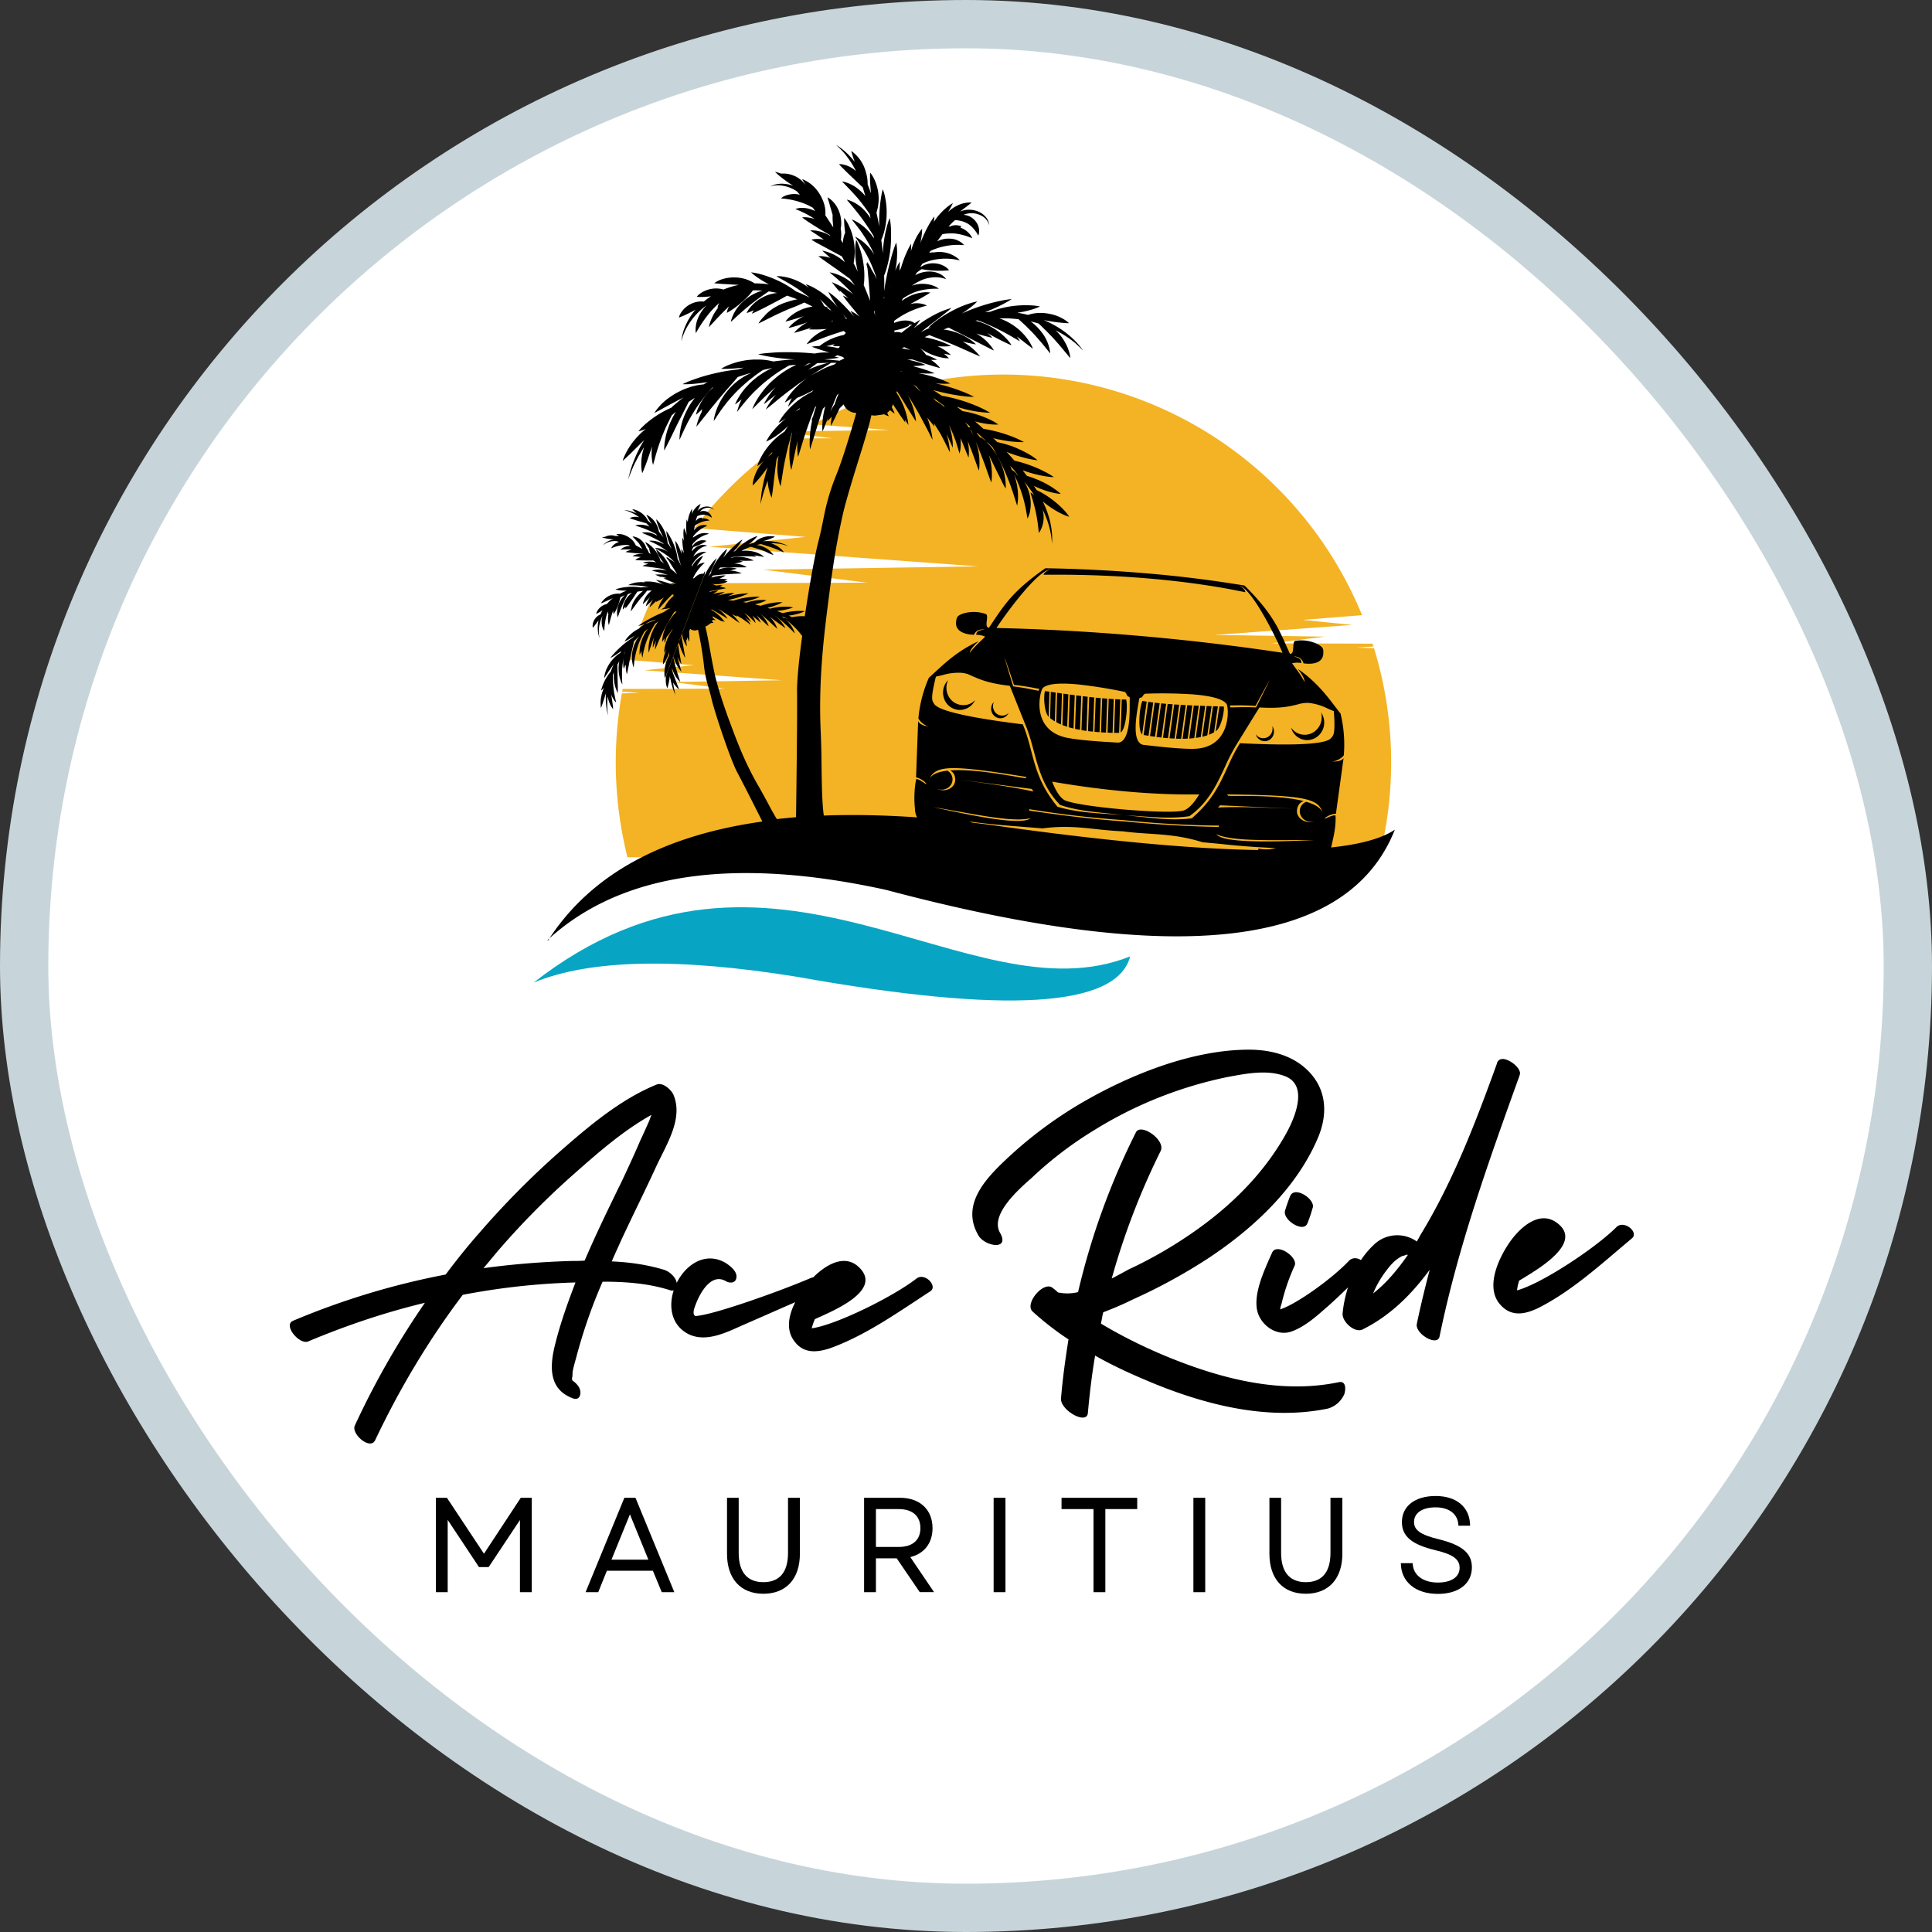
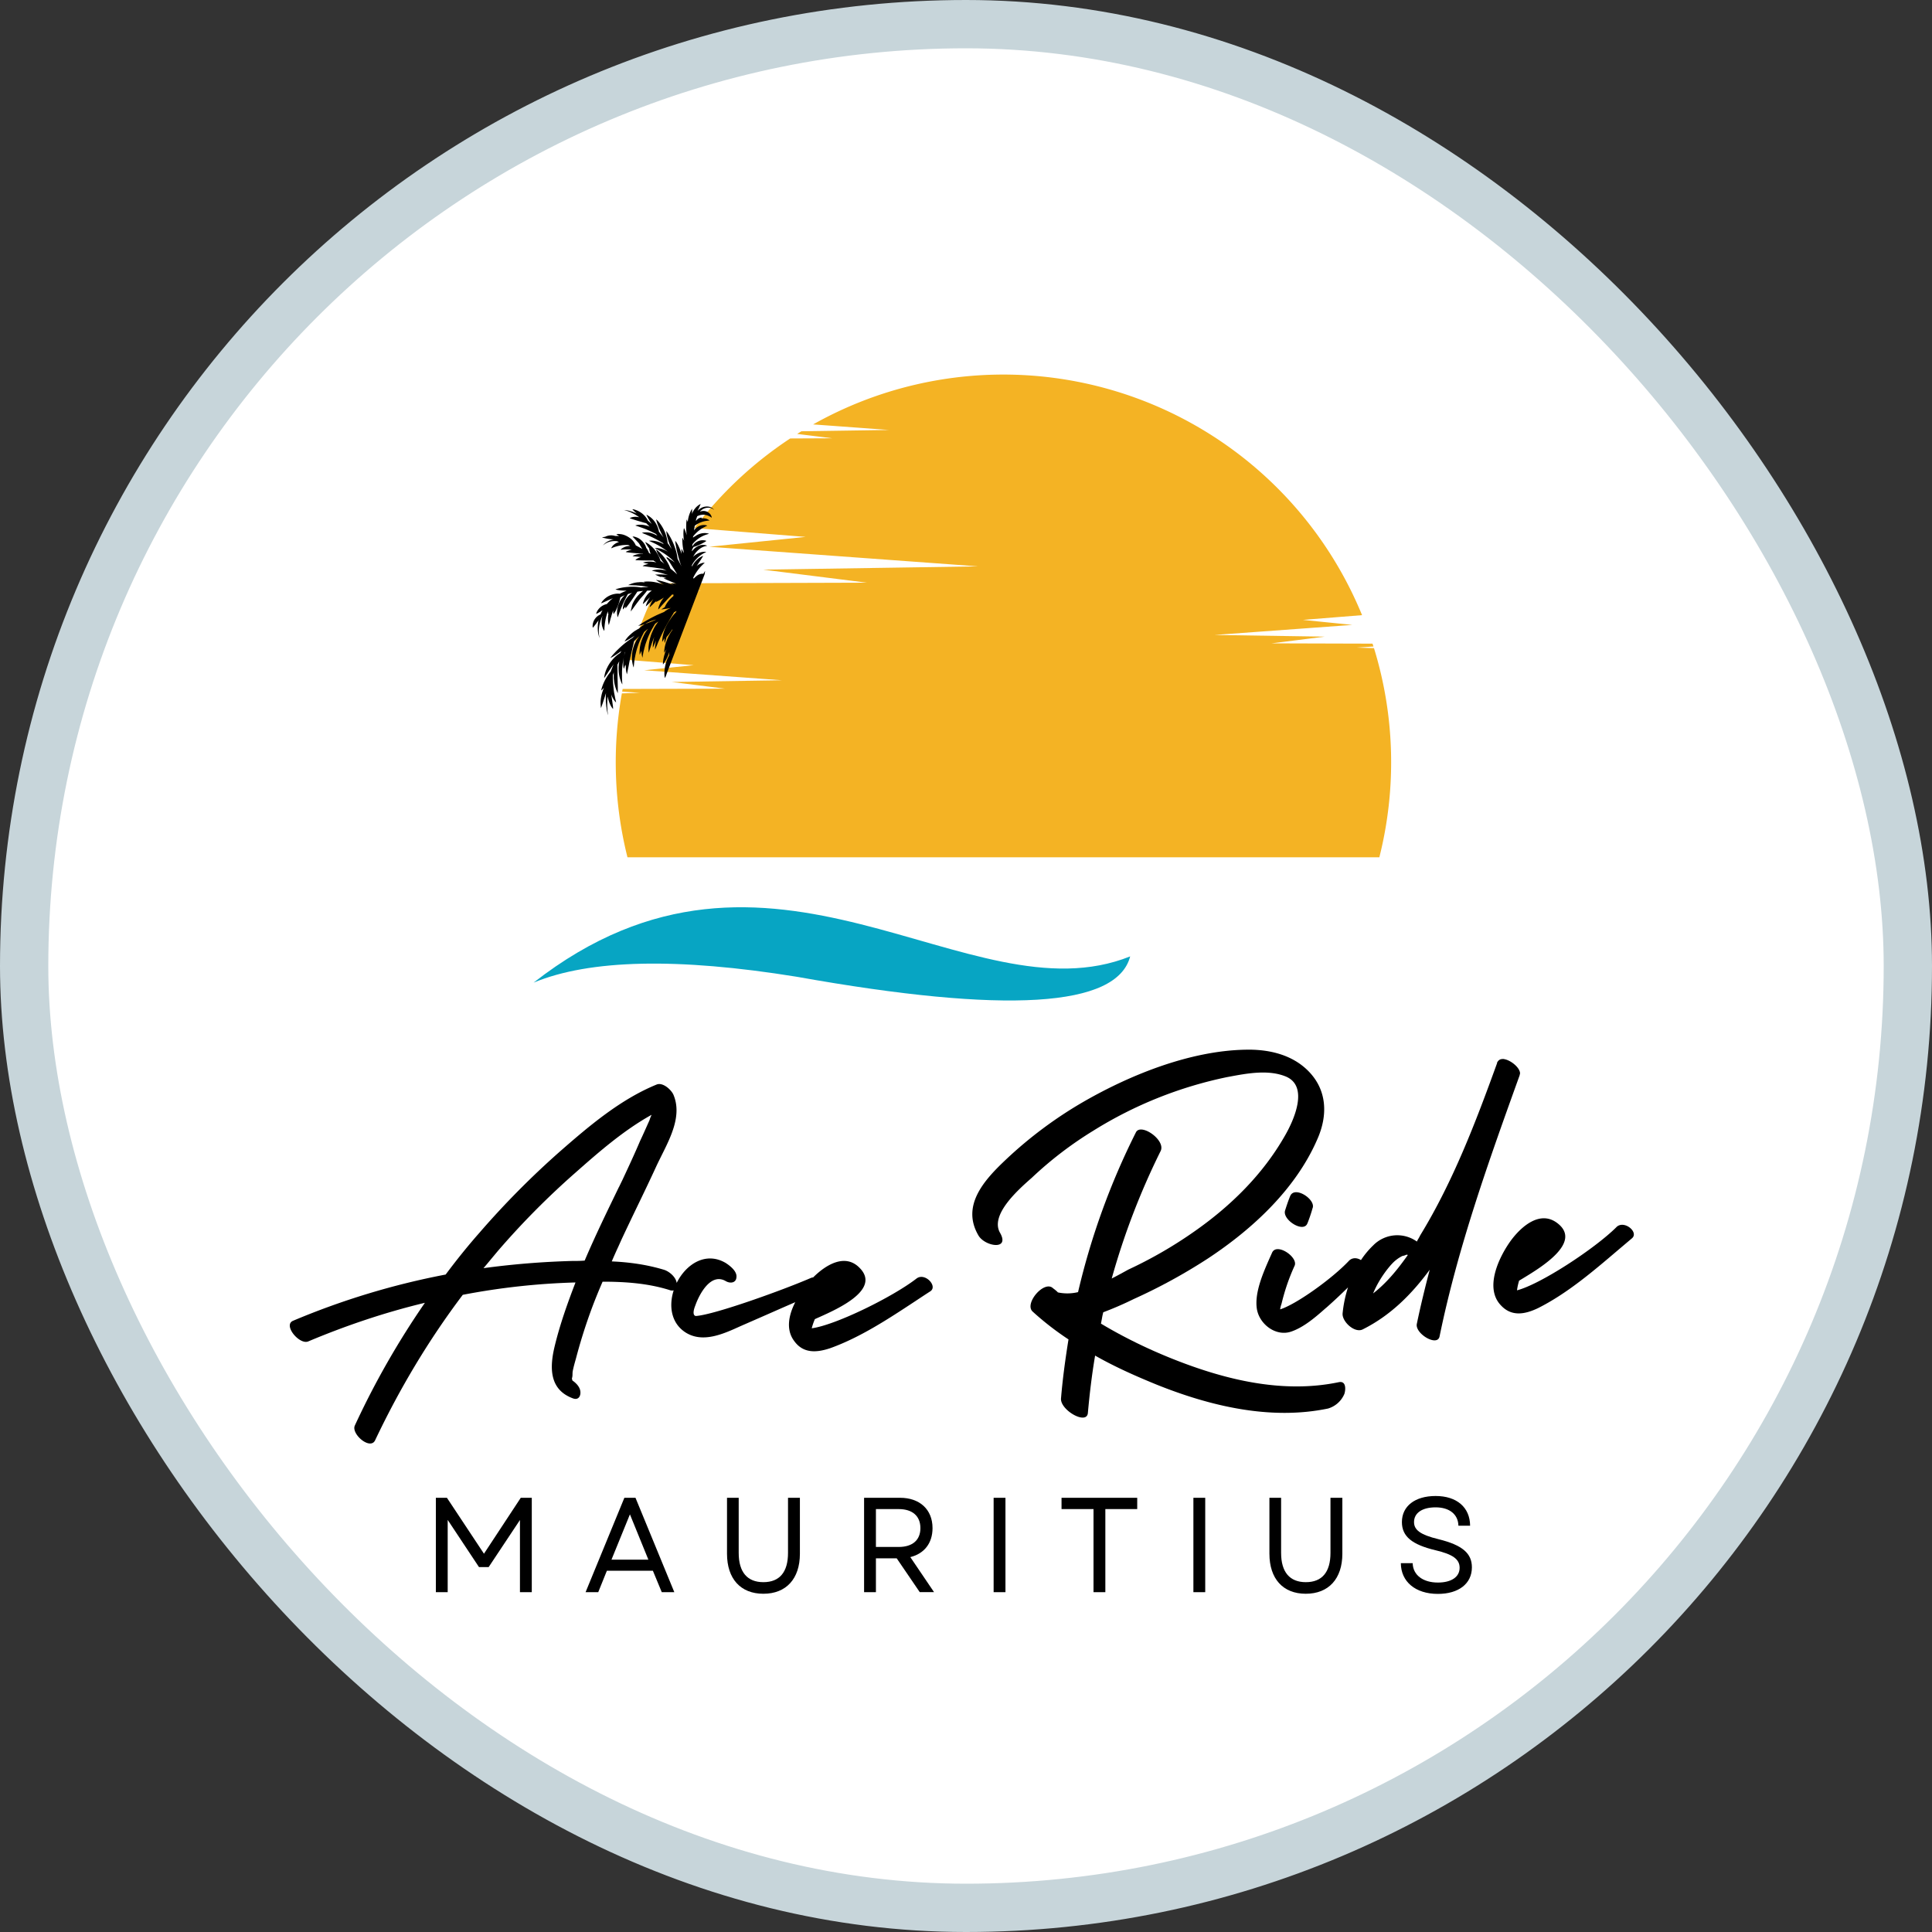
<svg xmlns="http://www.w3.org/2000/svg" width="40" height="40" fill="none">
  <rect width="100%" height="100%" fill="#333333" stroke="none" />
  <g clip-path="url(#ACERM__a)">
    <rect x=".5" y=".5" width="39" height="39" rx="19.5" fill="#fff" stroke="#C7D5DA" />
    <path fill-rule="evenodd" clip-rule="evenodd" d="m28.415 13.326-2.088-.006 1.1-.139-2.28-.035 2.851-.208-1.022-.104 1.224-.098a8.028 8.028 0 0 0-11.365-3.949l1.574.115-1.816.027c-.03.017-.058.036-.088.055l.726.09-.871.004a8.041 8.041 0 0 0-1.982 1.855l2.302.183-1.995.204 5.565.406-4.45.068 2.15.27-4.297.013a2.265 2.265 0 0 0-.05.098l.912.058-.957.032a7.893 7.893 0 0 0-.527 1.4l1.331.107-1.023.105 2.851.207-2.28.036 1.101.138-2.12.006-.01.056.37.024-.376.012a8.096 8.096 0 0 0 .116 3.393h15.567a8.041 8.041 0 0 0-.111-4.33l-.359-.011.348-.023-.019-.058h-.002Z" fill="#F4B324" />
-     <path fill-rule="evenodd" clip-rule="evenodd" d="M11.05 20.343c1.161-.48 2.977-.52 5.447-.12 4.331.774 6.63.633 6.902-.422-3.348 1.343-7.426-3.303-12.35.542Z" fill="#07A5C3" />
-     <path d="M11.377 19.425a3.588 3.588 0 0 0-.04.037l.006.015a4.16 4.16 0 0 1 .034-.052Zm8.149-5.117a.36.36 0 0 1 .104-.227.369.369 0 0 0 .046.39.34.34 0 0 0 .238.126.329.329 0 0 0 .276-.103.355.355 0 0 1-.346.204.35.35 0 0 1-.303-.25.369.369 0 0 1-.015-.14Zm.995.349a.194.194 0 0 1 .057-.124.203.203 0 0 0-.01.145.19.19 0 0 0 .035.067.189.189 0 0 0 .13.07.18.18 0 0 0 .15-.056.197.197 0 0 1-.077.086.184.184 0 0 1-.183.003.2.2 0 0 1-.102-.192Zm6.842.223a.357.357 0 0 0-.012-.13c.05.073.071.153.064.242a.354.354 0 0 1-.039.135.352.352 0 0 1-.341.195.347.347 0 0 1-.305-.261.33.33 0 0 0 .253.15.337.337 0 0 0 .256-.085.361.361 0 0 0 .124-.246Zm-1.017.223a.192.192 0 0 0-.006-.071c.028.04.04.083.035.132a.203.203 0 0 1-.02.075.198.198 0 0 1-.113.098.182.182 0 0 1-.075.007.178.178 0 0 1-.105-.044.189.189 0 0 1-.062-.098.18.18 0 0 0 .14.081.18.18 0 0 0 .073-.008.203.203 0 0 0 .066-.037.2.2 0 0 0 .067-.135Zm-4.648-.278c-.082-.108-.095-.427-.062-.517l.041.006.05.006-.015.52-.005-.005a.144.144 0 0 1-.01-.01Zm.043.041.015-.541.1.014-.016.596a.697.697 0 0 1-.099-.069Zm.129.086.016-.609.047.007.054.008-.02.641a1.297 1.297 0 0 1-.098-.047Zm.126.059.021-.65.055.008.047.007-.024.67a1.97 1.97 0 0 1-.099-.035Zm.129.045.024-.676.102.013-.025.69a2.099 2.099 0 0 1-.1-.027Zm1.1-.574h.089c.04.112.001.619-.113.684l.024-.684Zm-.968.608.025-.693.104.013-.026.7a2.415 2.415 0 0 1-.103-.02Zm.833-.614.104.005-.024.692h-.104l.024-.697Zm-.699.641.025-.704.093.012h.01l-.024.708a4.14 4.14 0 0 1-.104-.016Zm.135.019.025-.706.103.01-.024.708a2.82 2.82 0 0 1-.104-.011Zm.437-.668.096.007-.024.697c-.035 0-.07-.002-.104-.003l.024-.702.008.001Zm-.303.683.026-.707.104.01-.025.706-.104-.009Zm.16-.694.104.008-.025.703a2.781 2.781 0 0 1-.104-.006l.025-.706Zm2.472.17.045.001c.017.095-.05.407-.15.5l-.017.012.076-.514.046.001Zm-.177-.006.1.004-.079.536a.726.726 0 0 1-.108.051l.087-.59Zm-.133-.004.103.004-.089.603a1.46 1.46 0 0 1-.104.03l.09-.637Zm-.132-.005.102.004-.092.644a1.504 1.504 0 0 1-.102.017l.091-.665Zm-.083-.003.052.002-.093.67a2.49 2.49 0 0 1-.104.01l.095-.684.05.002Zm-1.12.595c-.1-.084-.052-.588.007-.692l.087.014-.094.678Zm.987-.601.052.002-.096.687c-.034.002-.07.003-.106.003l.097-.695.053.003Zm-.957.614.095-.686.104.013-.097.69a36.173 36.173 0 0 1-.102-.017Zm.868-.618h.005l-.096.696c-.035 0-.07 0-.106-.002l.098-.7.099.006Zm-.181-.011c.017 0 .034.002.05.003l-.096.7a2.835 2.835 0 0 1-.105-.006l.098-.7.053.003Zm-.554.652.096-.692a2.729 2.729 0 0 0 .104.011l-.097.695-.103-.015Zm.365-.666.105.008-.098.701-.069-.006a4.072 4.072 0 0 0-.035-.003l.097-.7Zm-.231.684.097-.696a7.208 7.208 0 0 0 .103.01l-.096.699a4.702 4.702 0 0 1-.104-.013Z" fill="#000" />
-     <path fill-rule="evenodd" clip-rule="evenodd" d="M13.802 13.954a.472.472 0 0 0-.009.223.4.4 0 0 0 .023.071l.007-.02.002-.006a1.354 1.354 0 0 0 .041-.204l.003-.02.001.007v.004a.615.615 0 0 0 .009.043l.007.031a1.666 1.666 0 0 0 .032.13.93.93 0 0 0 .032.095l.032.082-.017-.086c-.005-.02-.008-.042-.013-.067a2.822 2.822 0 0 0-.006-.031c0-.01-.002-.019-.004-.029l-.005-.032v-.005l-.002-.01a.577.577 0 0 0 .102.126l.022.017-.01-.026v-.002c-.006-.016-.013-.038-.024-.063l-.053-.142-.018-.05-.009-.023-.03-.084v-.05l.001.007.016.047a1.45 1.45 0 0 1 .024.058.53.53 0 0 0 .13.175l-.01-.028a3.572 3.572 0 0 0-.023-.073l-.012-.034a.984.984 0 0 0-.004-.013l-.01-.03-.006-.023-.029-.096-.005-.018a2.237 2.237 0 0 1-.036-.148l-.005-.02-.004-.02a.388.388 0 0 0-.006-.029l-.004-.02a.377.377 0 0 1-.003-.012v-.006l.001-.005.005.02.008.029.012.041.015.04a.749.749 0 0 0 .139.234l-.009-.032-.005-.018-.018-.066a2.719 2.719 0 0 1-.01-.034l-.023-.082-.005-.018-.016-.065a.677.677 0 0 0 .084.156l-.005-.034a4.7 4.7 0 0 1-.015-.088 5.286 5.286 0 0 1-.02-.11l-.002-.01-.01-.063-.01-.076-.003-.024-.014-.115a.404.404 0 0 0-.001-.016l-.002-.026c0-.003.001-.004.003-.007v-.001l.002-.003.001-.003.002.016a1.706 1.706 0 0 0 .019.095v.017l.005.038.004-.014.012.04a1.289 1.289 0 0 0 .089.212l.004.01.021.032-.006-.038-.005-.029-.011-.068a12.883 12.883 0 0 0-.043-.241 23.734 23.734 0 0 1-.008-.048l-.002-.014a.366.366 0 0 0-.003-.017.27.27 0 0 1 .006-.02v-.002l.005-.014.006.03v.002a.71.71 0 0 0 .093.224l-.002-.032-.007-.073-.002-.013a2.84 2.84 0 0 1-.006-.052l.002.008.003.013.008.027.008-.027a.628.628 0 0 1 .011-.04.46.46 0 0 0 .017.046l.006.016c.008.02.015.032.015.032v-.125l-.002-.049-.002-.04a.569.569 0 0 0 .006-.02l.013-.038a.149.149 0 0 0 .165.018 7.8 7.8 0 0 1 .117.692 2.5 2.5 0 0 0 .103.515c.02.07.04.141.06.228.06.26.387 1.252.537 1.53.097.18.35.68.515 1.008-2.067.29-3.537 1.095-4.407 2.416 1.507-1.357 3.832-1.69 6.972-1 6.053 1.611 9.563 1.196 10.53-1.248-.264.18-.704.303-1.321.369a.308.308 0 0 0 .014-.057c.045-.19.089-.382.079-.605-.04-.011-.104.017-.158.04a.373.373 0 0 1-.076.028.377.377 0 0 1 .242-.104l.158-1.15c-.058.067-.145.068-.24.068a.368.368 0 0 0 .245-.127 2.718 2.718 0 0 0-.068-.867 8.547 8.547 0 0 1-.109-.14c-.183-.24-.405-.53-.774-.783.053.072.146.198.136.267a1.88 1.88 0 0 0-.184-.283l-.072-.1a.433.433 0 0 1 .19-.005c.01-.08-.053-.104-.118-.127a1.044 1.044 0 0 1-.035-.014c.086.013.167.034.2.147.283.037.405-.06.41-.206v-.01c.002-.043.003-.091-.038-.126-.062-.063-.286-.167-.54-.124-.038.006-.041.066-.044.128-.005.073-.009.148-.07.14l-.06-.133c-.179-.405-.32-.726-.879-1.28a25.467 25.467 0 0 0-2.06-.255 30.558 30.558 0 0 0-2.064-.103c-.646.45-.84.742-1.087 1.111l-.08.12c-.062-.003-.054-.078-.045-.15.007-.062.014-.121-.023-.134-.241-.086-.48-.021-.552.03-.047.027-.054.075-.06.12v.007c-.022.144.083.262.368.274.05-.106.135-.114.222-.111a.99.99 0 0 1-.036.007c-.068.013-.136.025-.138.105a.422.422 0 0 1 .185.037 3.884 3.884 0 0 1-.085.083c-.079.076-.168.161-.233.252.002-.07.115-.179.18-.24-.407.185-.675.433-.897.637a8.445 8.445 0 0 1-.131.12 2.7 2.7 0 0 0-.217.842.365.365 0 0 0 .22.168c-.094-.017-.18-.032-.225-.11l-.043 1.161c.08.02.175.07.22.144-.017-.005-.042-.022-.07-.04-.049-.033-.107-.071-.148-.067a2.078 2.078 0 0 0-.025.61.372.372 0 0 0 .045.182c-.685-.048-1.33-.06-1.932-.038-.037-.267-.042-.65-.047-1.035a20.688 20.688 0 0 0-.016-.677c-.053-1.103.072-2.071.172-2.842.1-.77.175-1.184.281-1.664.064-.288.217-.783.349-1.208a18.256 18.256 0 0 0 .21-.708l.037-.156a.254.254 0 0 0 .101.006 3.705 3.705 0 0 1 .12-.016c.013-.002.025-.006.038-.01.056.03.1.042.1.042s-.012-.03-.034-.07a.293.293 0 0 0 .06-.055c.056.047.096.073.096.073s-.019-.055-.059-.133a.313.313 0 0 0 .022-.065l.034.052.017.027.08.12.018.029.061.087.013.019a.39.39 0 0 0 .032.04s0-.02-.003-.051a5.928 5.928 0 0 0 .07.111l-.008-.066a1.543 1.543 0 0 0-.127-.407l-.017-.033a1.549 1.549 0 0 0-.097-.17.502.502 0 0 0 .013-.026l.03.046.082.132.048.077a2.046 2.046 0 0 0 .06.098l.016.026.039.063a6.68 6.68 0 0 0 .117.184s0-.022-.006-.062a1.468 1.468 0 0 0-.11-.37l-.01-.023c-.012-.025-.024-.052-.038-.078.018.028.037.056.054.085.059.093.113.188.165.279l.01.016c.01.022.022.043.034.064a1.1 1.1 0 0 1 .04.076l.006.01a9.032 9.032 0 0 1 .16.309c.023.047.038.074.038.074s-.002-.03-.01-.083a1.138 1.138 0 0 1-.003-.017c-.004-.022-.008-.048-.015-.077a1.763 1.763 0 0 0-.082-.284l.01.013.01.012a6.048 6.048 0 0 0 .131.164l-.011-.058-.006-.018.02.03.073.117.01.016.03.048c.01.016.018.033.026.048a15.37 15.37 0 0 0 .058.111l.085.17c.021.043.034.066.034.066s-.001-.028-.006-.073a1.556 1.556 0 0 0-.065-.308l.026.054.068.152.007.017.03.065-.001-.072a.593.593 0 0 0-.006-.082 1.484 1.484 0 0 0-.073-.319 3.25 3.25 0 0 1 .11.255l.02.052.01.028.02.063.034.11a46.552 46.552 0 0 0 .025.085s.006-.02.013-.057a.399.399 0 0 0 .009-.066.53.53 0 0 0 .003-.087.652.652 0 0 0-.005-.107l.002.003a5.585 5.585 0 0 1 .082.198l.032.078.027.066c.014.036.024.056.024.056s.003-.023.005-.06a.992.992 0 0 0-.022-.278l-.001-.009a.104.104 0 0 0 .003.01l.002.004.085.216.05.137.02.055.027.075a2.602 2.602 0 0 0 .045.118s.004-.021.008-.057a1.302 1.302 0 0 0-.03-.397c-.008-.029-.015-.058-.025-.087a1.155 1.155 0 0 0-.015-.052l.019.046.084.209a22.464 22.464 0 0 0 .08.21l.029.083.036.104.038.104.011.031.02.053s.005-.02.009-.055a1.285 1.285 0 0 0-.017-.355l-.008-.037c-.006-.026-.012-.052-.02-.078a.601.601 0 0 0-.01-.032l-.004-.013.059.12.02.042.179.362v.002a3.673 3.673 0 0 0 .063.123c.017.03.028.046.028.046s.002-.02.002-.053a1.236 1.236 0 0 0-.156-.58.011.011 0 0 0 .007.003v.003l.024.048.029.056a5.565 5.565 0 0 1 .194.46l.02.057.018.052a8.03 8.03 0 0 1 .08.25l.02.06.01-.061a.605.605 0 0 0 .007-.071 1.27 1.27 0 0 0-.026-.323c-.005-.015-.008-.03-.012-.046-.006-.027-.012-.054-.021-.082l-.01-.03a.796.796 0 0 1-.01-.03l.024.05a2.766 2.766 0 0 1 .222.687l.02.116.001.008c.005.03.01.048.01.048l.02-.046a.459.459 0 0 0 .035-.126.74.74 0 0 0 .009-.185.928.928 0 0 0-.04-.211l-.009-.023a.653.653 0 0 0-.033-.079c-.01-.027-.026-.053-.04-.078l-.009-.015-.008-.011a3.805 3.805 0 0 1 .216.293.351.351 0 0 0-.045-.037c-.021-.014-.035-.021-.035-.021l.01.039a2.197 2.197 0 0 0 .03.096c.023.079.05.177.072.277a3.52 3.52 0 0 1 .056.383l.006.041s.01-.012.023-.033a.583.583 0 0 0 .074-.246.707.707 0 0 0-.012-.175l-.003-.011-.007-.023a1.922 1.922 0 0 1 .163.462 1.49 1.49 0 0 1 .032.26l.003-.068a.586.586 0 0 0 .001-.084v-.01a1.61 1.61 0 0 0-.068-.404 1.851 1.851 0 0 0-.126-.32l.029.023c.022.018.043.036.066.052.102.076.212.142.3.183.088.043.154.06.154.06s-.036-.058-.102-.13a1.838 1.838 0 0 0-.262-.233 1.785 1.785 0 0 0-.312-.19 6.818 6.818 0 0 0-.055-.086l.013.006.04.019c.119.053.24.093.337.115a.956.956 0 0 0 .165.026s-.05-.049-.13-.104a1.875 1.875 0 0 0-.31-.173 2.165 2.165 0 0 0-.26-.096l-.018-.023a5.153 5.153 0 0 0-.072-.093.738.738 0 0 1 .051.018 2.603 2.603 0 0 0 .404.103c.113.02.192.021.192.021s-.063-.048-.165-.101a2.66 2.66 0 0 0-.65-.24l-.008-.008a6.942 6.942 0 0 0-.154-.173.764.764 0 0 1 .035.013l.034.014a3.142 3.142 0 0 0 .385.115c.108.024.185.03.185.03s-.057-.052-.153-.11a2.542 2.542 0 0 0-.364-.176 2.541 2.541 0 0 0-.206-.064l-.11-.026-.042-.041a2.19 2.19 0 0 0-.04-.038l-.001-.002h.002l.005.002c.076.019.153.034.226.047.072.012.14.021.2.025.119.011.2.007.2.007s-.07-.043-.18-.089a2.965 2.965 0 0 0-.658-.186 9.463 9.463 0 0 0-.173-.154c.113.031.225.052.315.06.098.011.167.005.167.005s-.055-.043-.142-.086a2.115 2.115 0 0 0-.6-.192l-.119-.091a2.416 2.416 0 0 0 .69.126c.001 0-.073-.047-.188-.101a3.123 3.123 0 0 0-.435-.163 2.8 2.8 0 0 0-.374-.087l-.181-.12.018.005c.028.008.057.017.086.023a4.227 4.227 0 0 0 .505.097c.14.018.236.016.236.016s-.085-.048-.215-.1a3.995 3.995 0 0 0-.583-.18c.038.003.076.006.11.007.116.006.196-.002.196-.002s-.07-.04-.178-.081a2.233 2.233 0 0 0-.187-.064 3.273 3.273 0 0 0-.218-.055l-.046-.009a1.427 1.427 0 0 1-.03-.006l.106.006c.136.006.229-.003.229-.003s-.085-.04-.215-.082a3.18 3.18 0 0 0-.203-.057l-.009-.005a.353.353 0 0 1-.009-.006l.038-.002h.019c.112-.006.188-.023.188-.023s-.07-.033-.179-.063a1.982 1.982 0 0 0-.197-.046c.039 0 .073-.002.099-.004h.003l.017.005.061.02.09.03c.09.029.177.058.25.079.027.009.053.016.075.022l.041.012c.029.008.047.01.047.01l-.032-.036a.71.71 0 0 0-.092-.084.74.74 0 0 0-.066-.048c.077.002.126-.002.126-.002s-.068-.042-.175-.083a.71.71 0 0 0-.055-.02.64.64 0 0 0-.131-.144 1.184 1.184 0 0 0 .473.204c.076.014.133.012.133.012s-.036-.043-.098-.09a.027.027 0 0 0-.003-.003l-.002-.002.057.011.036.007a.822.822 0 0 0 .052.008s-.055-.054-.152-.113a1.313 1.313 0 0 0-.123-.068h.002c.031.002.062.004.09.004.11.003.184-.008.184-.008s-.066-.038-.168-.077a2.227 2.227 0 0 0-.377-.106l.023-.011.038-.016.037-.016a.455.455 0 0 0 .02.008l.017.007.194.075.115.047.104.043a36.182 36.182 0 0 1 .217.093c.02.01.04.02.06.028a1.953 1.953 0 0 1 .082.036l.048.022a8.806 8.806 0 0 0 .193.082s-.012-.017-.037-.045a1.243 1.243 0 0 0-.284-.238l-.02-.012-.02-.013.087.022.015.003c.05.012.093.02.124.027l.049.007s-.049-.054-.14-.113a1.235 1.235 0 0 0-.532-.195 1.208 1.208 0 0 0 .064-.024.872.872 0 0 1 .045-.015c.027.015.066.036.113.059l.209.104.123.062a137.727 137.727 0 0 0 .444.228c.029.014.046.02.046.02l-.026-.042a1.01 1.01 0 0 0-.342-.31c.014.006.03.01.043.014a4.16 4.16 0 0 0 .245.065.405.405 0 0 0 .046.01s-.038-.048-.111-.104l.014.009.014.008a5.1 5.1 0 0 0 .436.224.819.819 0 0 0 .045.017s-.034-.062-.108-.138a1.26 1.26 0 0 0-.3-.233 1.306 1.306 0 0 0-.338-.136.517.517 0 0 1 .044-.008 1.093 1.093 0 0 1 .03.012c.032.011.064.024.097.037.059.024.12.052.182.08l.022.01.044.021c.053.026.106.052.155.078.018.011.037.02.055.03l.036.02a5.066 5.066 0 0 1 .133.076l.072.042.05.028-.029-.05a.685.685 0 0 0-.034-.049l.023.016c.015.013.03.024.045.035l.036.027.072.057.106.08.005.005c.027.021.045.032.045.032s-.007-.02-.021-.05a1.047 1.047 0 0 0-.203-.283l-.022-.022c-.02-.019-.041-.039-.063-.056A.943.943 0 0 0 21 6.75l-.02-.014a1.011 1.011 0 0 0-.102-.062c-.022-.014-.046-.024-.069-.035l-.035-.016c-.025-.011-.052-.02-.077-.029a.625.625 0 0 1-.01-.003h.072c.03-.002.064 0 .097 0l.018.001c.024 0 .048.002.072.004l.04.003.101.01a.062.062 0 0 1 .006.005l.005.004.064.058.069.064c.047.045.095.094.144.143a9.165 9.165 0 0 1 .198.224l.055.067.083.103.032.04s0-.02-.005-.051a.865.865 0 0 0-.18-.398c-.024-.03-.049-.058-.074-.087l-.024-.023c-.019-.019-.038-.038-.059-.054a.604.604 0 0 0-.053-.042l-.01-.008c.056.014.113.028.166.045l.013.012a.496.496 0 0 1 .013.013l.034.032c.029.028.06.06.094.091l.14.144.029.033.103.116a.487.487 0 0 0 .035.042 5.287 5.287 0 0 1 .078.094l.043.05.04.05c.02.024.034.037.034.037l-.006-.05a.93.93 0 0 0-.117-.299l-.013-.021a.804.804 0 0 0-.102-.135l-.016-.019a1.977 1.977 0 0 0-.052-.05 2.098 2.098 0 0 1 .413.269l.047.043c.03.028.056.05.073.07l.042.04-.035-.046a1.574 1.574 0 0 0-.107-.128 1.884 1.884 0 0 0-.476-.364 2.133 2.133 0 0 0-.202-.097 1.867 1.867 0 0 0 .082.016 3.138 3.138 0 0 0 .4.049h.041s-.042-.044-.117-.087a.878.878 0 0 0-.297-.108.906.906 0 0 0-.315-.006.667.667 0 0 0-.118.03 2.384 2.384 0 0 0-.224-.045 2.02 2.02 0 0 0 .31-.068c.097-.03.161-.062.161-.062s-.07-.016-.172-.022a2.076 2.076 0 0 0-.37.011 1.987 1.987 0 0 0-.487.12 2.934 2.934 0 0 1-.109.009l.116-.047.015-.006c.08-.034.154-.068.216-.1.125-.063.205-.117.205-.117s-.096.006-.233.036a3.758 3.758 0 0 0-.748.239l-.012.005-.044.02.01-.006.024-.015c.056-.038.108-.074.152-.108.086-.067.138-.122.138-.122s-.075.011-.18.047a2.157 2.157 0 0 0-.364.16 2.447 2.447 0 0 0-.332.215 1.275 1.275 0 0 0-.138.123l.061-.013a3.47 3.47 0 0 0-.219.104.606.606 0 0 1 .03-.023l.223-.172c.072-.054.138-.106.195-.15l.122-.097.017-.014.051-.045s-.097.022-.233.082c-.068.03-.145.07-.226.117l-.037.022a1.306 1.306 0 0 0-.083.053c-.031.02-.06.042-.09.064l-.03.022c-.002 0-.003.002-.005.003l-.01.009c-.002-.005-.004-.01-.01-.018.05-.066.077-.111.077-.111s-.045.025-.115.071a.276.276 0 0 0-.105-.047.49.49 0 0 0-.206.006.683.683 0 0 0-.107.033l-.004.002-.003.001a.716.716 0 0 0-.003-.04c.069-.052.157-.11.25-.159a1.965 1.965 0 0 1 .39-.149.317.317 0 0 0 .041-.013l-.04-.017a.28.28 0 0 0-.049-.015.52.52 0 0 0-.254.002l-.01.003a.884.884 0 0 1 .015-.007l.014-.007a6.628 6.628 0 0 0 .358-.202l.036-.025s-.062-.013-.151-.003a.873.873 0 0 0-.44.178l.006-.015a.204.204 0 0 1 .004-.008l.006-.012.009-.017.024-.017.049-.03a1.7 1.7 0 0 1 .126-.065c.06-.026.125-.046.188-.06a1.86 1.86 0 0 1 .175-.026c.054-.004.1-.004.133-.004h.052l-.044-.029a.559.559 0 0 0-.132-.052.661.661 0 0 0-.386.017l.001-.002h.001c.018-.014.037-.025.056-.037l.029-.017a1.064 1.064 0 0 1 .18-.083l.023-.006a.61.61 0 0 1 .071-.017l.016-.002c.026-.004.05-.008.074-.009a.733.733 0 0 1 .07 0h.012a.701.701 0 0 1 .089.013.297.297 0 0 1 .038.01c.03.008.05.016.05.016l-.009-.01-.006-.01c-.005-.006-.01-.013-.019-.021a.381.381 0 0 0-.122-.08.496.496 0 0 0-.205-.037.584.584 0 0 0-.263.068l-.016.009.017-.028.017-.028A.572.572 0 0 1 19 5.63l.023-.017.012-.009.046-.032.01.002a1.673 1.673 0 0 0 .245.028 1.873 1.873 0 0 0 .281-.003c.02-.002.032-.006.032-.006s-.027-.037-.082-.073a.458.458 0 0 0-.222-.068.457.457 0 0 0-.277.072l-.013.001a1.233 1.233 0 0 1 .043-.066.032.032 0 0 0 .005-.003l.04-.018.03-.012a1.423 1.423 0 0 1 .086-.029l.012-.003a1.239 1.239 0 0 1 .552-.014.715.715 0 0 1 .049.008s-.012-.013-.036-.034a.615.615 0 0 0-.494-.128.342.342 0 0 0-.103.009 1.04 1.04 0 0 1 .027-.041c.012-.006.025-.01.038-.017l.02-.008a1.354 1.354 0 0 1 .638-.093l-.027-.028a.18.18 0 0 0-.034-.028.227.227 0 0 0-.05-.03.349.349 0 0 0-.127-.043l-.013-.002a.553.553 0 0 0-.169.004l-.014.003a.454.454 0 0 0-.126.047l.022-.03a6.11 6.11 0 0 1 .087-.12l.016-.003a.738.738 0 0 1 .074-.01l.046-.003a2.774 2.774 0 0 0 .037-.001.725.725 0 0 1 .146.011l.048.009a1.424 1.424 0 0 1 .214.066l.037.014s-.005-.013-.017-.036a.435.435 0 0 0-.21-.176l-.017-.005a.19.19 0 0 0 .017-.029s-.03-.015-.069-.02a.281.281 0 0 0-.132.01l-.022.01a.119.119 0 0 1-.014.002h-.007a.11.11 0 0 0-.01.003.103.103 0 0 1-.01.002 1.111 1.111 0 0 1 .136-.136l.017.001.017.001a.765.765 0 0 1 .158.037l.004.002.011.005c.014.006.024.01.044.021a.48.48 0 0 1 .046.03c.016.012.03.025.045.038a.72.72 0 0 1 .12.153l.018.032s.006-.012.012-.035a.314.314 0 0 0-.047-.233.38.38 0 0 0-.124-.118.317.317 0 0 0-.146-.042l.006-.003.007-.003a.437.437 0 0 1 .249-.018c.074.018.136.05.177.088a.3.3 0 0 1 .091.15s0-.016-.006-.047a.296.296 0 0 0-.064-.124.411.411 0 0 0-.182-.122.485.485 0 0 0-.35.01l.039-.03.088-.067.059-.046.021-.017.031-.026s-.015-.002-.041-.002a.62.62 0 0 0-.246.06.803.803 0 0 0-.196.133l.003-.006.003-.006c.029-.048.051-.089.067-.119l.023-.048s-.07.036-.156.113c-.044.037-.09.086-.138.14-.005.007-.01.014-.017.02-.017.022-.035.044-.05.068a.683.683 0 0 0-.033.049c.01-.07.011-.114.011-.114s-.05.06-.106.159a2.658 2.658 0 0 0-.175.371l-.004.015-.005.014a2 2 0 0 0 .024-.144c.014-.093.012-.161.012-.161s-.045.05-.093.133c-.05.083-.1.2-.135.32l-.003.012-.001.006c.008-.096.005-.16.005-.16s-.044.067-.09.173a2.254 2.254 0 0 0-.118.32s-.014.025-.035.07c.01-.113.008-.192.008-.192s-.046.07-.092.182l-.001.005-.002.004a1.729 1.729 0 0 0 .04-.399c-.001-.112-.019-.188-.019-.188s-.032.071-.064.177a3.255 3.255 0 0 0-.056.196 4.611 4.611 0 0 0-.091.4c-.014.067-.024.13-.031.185l-.004.024a.918.918 0 0 0-.004.034 5.223 5.223 0 0 0 0-.334c.001-.002.032-.073.06-.18a2.298 2.298 0 0 0 .083-.625c.002-.07 0-.137-.003-.193-.007-.113-.025-.19-.025-.19s-.032.072-.06.182a2.514 2.514 0 0 0-.082.55 6.052 6.052 0 0 0-.032-.281c.013-.028.032-.075.05-.135a1.556 1.556 0 0 0 .03-.745.836.836 0 0 0-.05-.168s-.02.07-.035.17a3.256 3.256 0 0 0-.037.603 6.522 6.522 0 0 0-.038-.2l-.012-.054-.008-.036a.938.938 0 0 0-.049-.7.59.59 0 0 0-.08-.126s-.003.016-.004.042v.106c.003.078.01.178.02.28a3.127 3.127 0 0 0-.07-.185.936.936 0 0 0-.006-.119 1 1 0 0 0-.042-.177.768.768 0 0 0-.255-.371.562.562 0 0 0-.036-.026s.003.016.011.042l.012.036a1.938 1.938 0 0 0 .05.149 1.188 1.188 0 0 0-.082-.098A1.332 1.332 0 0 0 17.31 3l.036.033.01.01a.97.97 0 0 0 .032.03l.02.021.034.035c.016.017.032.036.05.058l.012.015a2.088 2.088 0 0 1 .208.319l.002.004.007.016a.57.57 0 0 0-.313-.143h-.037a.982.982 0 0 0 .087.093 5.994 5.994 0 0 0 .184.179 19.924 19.924 0 0 1 .185.177l.034.03a4.173 4.173 0 0 1 .054.18l-.004-.004a1.02 1.02 0 0 0-.152-.147.731.731 0 0 0-.156-.095.639.639 0 0 0-.17-.055s.011.014.034.036l.072.074.014.015c.07.072.16.167.242.267.08.098.154.202.211.284l.009.041.01.051-.005-.009c-.013-.021-.026-.042-.042-.063a1.047 1.047 0 0 0-.138-.152.798.798 0 0 0-.26-.153.37.37 0 0 0-.047-.013s.01.015.03.038l.078.092c.063.077.143.174.216.276.067.091.13.187.18.265l.016.025.009.015a.636.636 0 0 0 .023.036.55.55 0 0 1 .008.054l-.01-.015-.019-.03a.716.716 0 0 0-.05-.064 1.003 1.003 0 0 0-.325-.26.701.701 0 0 0-.055-.023l.036.047a3.396 3.396 0 0 1 .128.164l.023.03.03.045.03.044a2.737 2.737 0 0 1 .22.398 1.214 1.214 0 0 0-.046-.066l-.01-.016a.995.995 0 0 0-.288-.261l-.054-.029s.012.02.035.051l.016.024.07.104.035.056.019.03.029.049.027.047a2.832 2.832 0 0 1 .194.44l.014.045.011.037a1.333 1.333 0 0 0-.106-.194.911.911 0 0 0-.094-.166l.002.045-.02-.021s.003.02.012.055l.013.054a.41.41 0 0 1 .003.012v.015l.003.03c.003.02.005.043.006.066l.002.023.005.05.004.048.017.213.01.14c0 .025.002.05.004.073v.004a9.292 9.292 0 0 0-.127-.316l-.005-.012a.873.873 0 0 0 .012-.12 1.688 1.688 0 0 0-.02-.339 1.668 1.668 0 0 0-.083-.33.872.872 0 0 0-.064-.145s-.016.064-.02.158c-.006.094.001.218.02.339.009.056.019.11.032.163-.006-.01-.01-.021-.015-.032a.574.574 0 0 0-.015-.034l-.031-.062a3.014 3.014 0 0 1-.025-.049 1.255 1.255 0 0 0 .003-.464 1.265 1.265 0 0 0-.111-.337.752.752 0 0 0-.087-.138s-.004.068.004.162c.003.044.01.093.016.146a.119.119 0 0 0-.008.017.64.64 0 0 0-.04.197 6.78 6.78 0 0 1-.04-.069.739.739 0 0 0 .002-.192l-.003-.016-.004-.02a.57.57 0 0 0 .012-.128.79.79 0 0 0-.023-.165.725.725 0 0 0-.063-.153.557.557 0 0 0-.164-.184c-.02-.014-.034-.02-.034-.02l.01.038.004.012a4.254 4.254 0 0 1 .046.157l.045.152v.087c.002.051.008.113.014.176a25.19 25.19 0 0 0-.164-.25v-.005l.001-.008a.649.649 0 0 0-.04-.263.86.86 0 0 0-.185-.303.72.72 0 0 0-.257-.171l.02.036.023.037.025.041-.003-.001a.568.568 0 0 0-.499-.226c-.077-.027-.128-.038-.128-.038s.062.064.163.14a2.819 2.819 0 0 0 .216.15.7.7 0 0 0-.304-.04.526.526 0 0 0-.14.036l-.046.02s.016-.006.048-.014a.575.575 0 0 1 .138-.013.738.738 0 0 1 .383.129 1.415 1.415 0 0 0 .057.065l.001.001a.676.676 0 0 0-.105-.014.573.573 0 0 0-.155.02.282.282 0 0 0-.058.023.18.18 0 0 0-.042.022.767.767 0 0 0-.033.024l.04.005a1.639 1.639 0 0 1 .375.079c.092.03.178.072.247.112l.047.068a.969.969 0 0 0-.1-.04c-.024-.007-.048-.014-.071-.017a.442.442 0 0 0-.079-.008.382.382 0 0 0-.118.01l-.042.012.04.018c.028.01.06.025.1.043.079.036.172.087.26.147a.685.685 0 0 0-.11-.028c-.088-.015-.149-.007-.149-.007a.394.394 0 0 0 .05.04c.02.013.041.03.067.047a7.95 7.95 0 0 0 .457.279l.003.005a.247.247 0 0 0 .008.013.802.802 0 0 0-.243-.098.57.57 0 0 0-.175-.015s.014.011.04.027a3.554 3.554 0 0 1 .102.067c.042.029.09.061.14.097a.596.596 0 0 0-.22-.008.38.38 0 0 0-.038.008s.012.009.032.02l.042.025.04.023.124.067.111.059.09.05.144.076.031.017.016.008.023.041.044.084a.048.048 0 0 1-.006-.006l-.005-.004a.83.83 0 0 0-.07-.056l-.02-.016a.948.948 0 0 0-.314-.148l-.003-.001c-.034-.008-.055-.011-.055-.011s.015.015.042.037l.104.093.018.015.006.006a.57.57 0 0 0-.093-.025.528.528 0 0 0-.112-.013h-.044l.034.028.023.016.066.048a33.499 33.499 0 0 0 .258.181 41.893 41.893 0 0 1 .256.185l.015.01.002.002a.75.75 0 0 0 .03.04l.03.04.004.006.04.055a.95.95 0 0 0-.047-.042.653.653 0 0 0-.073-.057.986.986 0 0 0-.35-.165.765.765 0 0 0-.056-.011l.043.037.11.093.005.004c.02.019.042.038.066.058l.035.033.041.037a6.045 6.045 0 0 1 .188.189l.003.003a1.9 1.9 0 0 0-.337-.203l-.109-.05.069.088c.033.042.068.082.105.122l-.006-.016-.01-.026.067.06.1.09.018.017a1.067 1.067 0 0 0-.063-.033c-.031-.015-.05-.022-.05-.022a1.72 1.72 0 0 0 .116.155c.036.045.077.095.122.148.03.039.064.08.097.119l.011.014-.012-.01-.013-.01a.896.896 0 0 0-.165-.1l.027.045.01.015.042.063a4.078 4.078 0 0 0-.36-.377c-.1-.089-.177-.14-.177-.14s.038.083.11.196c.029.045.063.094.1.146l-.023-.03c-.02-.024-.043-.047-.065-.07l-.022-.023-.02-.02a1.72 1.72 0 0 0-.073-.068c-.023-.021-.048-.04-.072-.06a1.595 1.595 0 0 0-.208-.141 1.058 1.058 0 0 0-.196-.089s.013.018.038.046l.012.012a.332.332 0 0 1 .016.018l-.034-.025-.01-.007a4.271 4.271 0 0 1-.022-.015c-.028-.018-.055-.037-.084-.052a1.044 1.044 0 0 0-.086-.044l-.023-.01a1.134 1.134 0 0 0-.291-.082c-.02-.003-.037-.004-.053-.005l-.013-.001h-.057l.05.03.128.071.055.032.029.016.048.03.043.026c.062.039.126.083.19.127.05.037.102.075.149.113a2.989 2.989 0 0 0-.284-.129 2.109 2.109 0 0 0-.399-.235 2.163 2.163 0 0 0-.358-.128c-.101-.026-.174-.032-.174-.032s.052.052.139.11a1.9 1.9 0 0 0 .231.137 2.358 2.358 0 0 0-.278-.019h-.018a.806.806 0 0 0-.194-.09.824.824 0 0 0-.506.013.534.534 0 0 0-.135.073.354.354 0 0 0 .06.007 4.143 4.143 0 0 0 .192.013l.202.012.029.002.028.002-.025.005-.03.006-.058.014a1.62 1.62 0 0 0-.206.07.57.57 0 0 0-.469.073.358.358 0 0 0-.086.077l.033.004h.081c.052 0 .115-.006.179-.014a1.775 1.775 0 0 0-.148.11l-.019-.002-.016-.001a.508.508 0 0 0-.431.225.294.294 0 0 0-.048.108l.032-.011.009-.004.065-.027c.054-.024.118-.057.183-.09l.016-.008a.63.63 0 0 1 .037-.02 1.292 1.292 0 0 0-.246.43 1.235 1.235 0 0 0-.047.217l.018-.056c.008-.034.027-.079.05-.134l.007-.016a1.38 1.38 0 0 1 .445-.53l-.03.032-.014.015a.871.871 0 0 0-.15.266.49.49 0 0 0-.02.083c-.005.024-.007.047-.009.067v.005a.33.33 0 0 0-.001.056l.004.048s.01-.014.025-.042a2.746 2.746 0 0 1 .266-.385 2.44 2.44 0 0 1 .194-.198c-.03.057-.036.101-.036.101l.018-.008-.015.02a.912.912 0 0 0-.12.2.937.937 0 0 0-.05.136l-.013.053.039-.04a10.607 10.607 0 0 0 .116-.125l.042-.044.07-.074.038-.038.118-.115-.005.008a.417.417 0 0 0-.046.13s.012-.004.031-.015a1.742 1.742 0 0 0 .266-.192c.065-.057.128-.116.174-.169a.713.713 0 0 0 .061-.076c.004-.005.007-.01.01-.012a1.5 1.5 0 0 1 .196.006.815.815 0 0 0-.166.062 1.04 1.04 0 0 0-.178.113 1.064 1.064 0 0 0-.15.148.839.839 0 0 0-.148.274c-.01.03-.012.048-.012.048l.037-.032.02-.018.072-.067c.075-.069.173-.155.275-.237a6.227 6.227 0 0 1 .381-.276c.059.009.117.02.175.033a.794.794 0 0 0-.337.11.84.84 0 0 0-.224.19.505.505 0 0 0-.072.115l.036-.011a2.654 2.654 0 0 0 .113-.047l-.017.027-.003.006a.653.653 0 0 0-.02.037s.015-.004.039-.015a6.799 6.799 0 0 0 .37-.185c.097-.05.195-.102.27-.145l.014-.007.034-.02c.073.023.145.05.214.077a.812.812 0 0 0-.124.028.616.616 0 0 0-.078.024h-.003a1.143 1.143 0 0 0-.358.18c-.076.059-.118.112-.118.112l.004-.002-.001.002h-.002a.822.822 0 0 0-.096.11c-.02.028-.03.046-.03.046s.019-.008.05-.024l.047-.023.08-.04.098-.049.077-.038c.04-.02.081-.038.123-.057l.079-.036.039-.017.038-.017a3.235 3.235 0 0 0 .288-.119l.025-.012a.054.054 0 0 1 .005-.002h.002c.059.027.115.055.17.084a.915.915 0 0 0-.456.197.542.542 0 0 0-.08.08c-.017.02-.025.033-.025.033l.041-.01a6.703 6.703 0 0 0 .34-.102c-.08.04-.152.086-.204.13a.696.696 0 0 0-.115.114l.043-.009c.005 0 .011-.002.017-.004a3.379 3.379 0 0 0 .34-.108.94.94 0 0 0-.283.221s.018-.003.048-.011l.037-.01.083-.025c.06-.018.13-.04.203-.065-.041.023-.064.04-.064.04s.018.002.048.002a3.119 3.119 0 0 0 .324-.01 1.022 1.022 0 0 0-.3.18.825.825 0 0 0-.12.135s.018-.005.048-.017l.097-.037.02-.008.07-.026a7.077 7.077 0 0 1 .535-.186.171.171 0 0 0 .044.04.286.286 0 0 0-.04.042l-.008.002h-.004a1.08 1.08 0 0 0-.113.03.752.752 0 0 0-.08.027 1.106 1.106 0 0 0-.3.171c-.04 0-.076.004-.103.006-.038.004-.06.008-.06.008a.954.954 0 0 0 .093.034c.03.01.068.024.11.037l.057.018.108.035a1 1 0 0 0-.306.018.112.112 0 0 0-.018-.002 5.652 5.652 0 0 0-.619-.026c-.1 0-.192.005-.27.012-.158.01-.265.03-.265.03s.104.03.261.055a4.21 4.21 0 0 0 .5.052l-.01.001h-.008a5.113 5.113 0 0 0-.428.042 1.276 1.276 0 0 0-.323-.04h-.074a1.575 1.575 0 0 0-.095.007l-.017.001a1.556 1.556 0 0 0-.402.099c-.105.041-.17.085-.17.085l.053.001a3.092 3.092 0 0 0 .323-.017l.065-.005.028-.002-.09.027-.03.01c-.007 0-.014 0-.021.002a3.505 3.505 0 0 0-.433.072 3.718 3.718 0 0 0-.48.14c-.13.046-.214.09-.214.09s.095.006.232-.007c.069-.006.147-.015.232-.028l.038-.006.022-.004a1.045 1.045 0 0 0-.089.05 1.243 1.243 0 0 0-.285.057c-.013.006-.027.01-.04.015a.647.647 0 0 0-.075.028.769.769 0 0 0-.088.04l-.026.012a6.956 6.956 0 0 1-.024.013 1.02 1.02 0 0 0-.086.05c-.026.015-.049.032-.072.048l-.03.02a1.226 1.226 0 0 0-.294.308l.053-.026a30.803 30.803 0 0 0 .207-.113l.106-.057a10.26 10.26 0 0 1 .238-.124 3.365 3.365 0 0 0-.255.213 2.04 2.04 0 0 0-.562.364c-.073.067-.115.122-.115.122s.064-.013.15-.047l-.01.009a1.332 1.332 0 0 0-.113.101l-.026.027c-.02.02-.04.04-.058.063-.019.02-.035.042-.052.063l-.023.03a1.452 1.452 0 0 0-.177.313l-.018.054.043-.038.107-.1.296-.293-.005.009a5.77 5.77 0 0 0-.078.133 7.48 7.48 0 0 0-.078.16 7.87 7.87 0 0 0-.06.145 1.279 1.279 0 0 0-.045.125 1.02 1.02 0 0 0-.04.14 1.278 1.278 0 0 1-.01.04c-.012.041-.016.062-.016.062l.023-.06.018-.048c.014-.034.03-.077.052-.124a1.675 1.675 0 0 1 .055-.119l.071-.136a8.697 8.697 0 0 0 .092-.15l.003-.005c.005-.007.01-.016.016-.022a1.09 1.09 0 0 0-.058.366.72.72 0 0 0 .02.17l.02-.044.008-.02.036-.091c.031-.08.066-.182.101-.286l.016-.047.011-.033.012-.034a1.015 1.015 0 0 0 .006.328c.008.036.014.055.014.055s.007-.02.015-.053l.02-.069.018-.07a2.921 2.921 0 0 1 .027-.089l.014-.048a6.027 6.027 0 0 1 .09-.258c.028-.07.058-.14.087-.205l.023-.047a.72.72 0 0 1 .022-.045l.007-.015c.013-.023.024-.047.034-.068l.03-.059.035-.03.05-.043-.005.008-.004.008c-.019.03-.036.062-.053.094l-.01.02c-.007.012-.012.025-.018.037a1.252 1.252 0 0 0-.036.081.76.76 0 0 0-.028.075l-.016.044a1.314 1.314 0 0 0-.053.217c-.012.064-.016.12-.018.157v.06l.028-.052a10.66 10.66 0 0 0 .166-.333c.034-.07.07-.145.108-.219l.164-.322.04-.08.1-.067.028-.019a5.038 5.038 0 0 1-.071.099 1.42 1.42 0 0 0-.12.216l-.016.034a1.397 1.397 0 0 0-.109.449c-.002.046-.001.073-.001.073l.03-.066.078-.17.03-.059.024-.05a.876.876 0 0 1 .03-.057 4.134 4.134 0 0 1 .19-.31c.059-.082.119-.16.178-.234l.049-.056.04-.047.017-.018a.542.542 0 0 1 .01-.011l.028-.014a1.237 1.237 0 0 0-.305.406.707.707 0 0 0-.058.168l.037-.032.013-.012a1.6 1.6 0 0 0 .079-.075.773.773 0 0 0-.013.064 1.218 1.218 0 0 0-.094.24l-.016.062.042-.048a27.588 27.588 0 0 1 .206-.258l.04-.052a33.958 33.958 0 0 1 .336-.402c.026-.028.05-.056.073-.083l.08-.09.021-.025c.023-.027.044-.05.06-.071a35.747 35.747 0 0 0 .184-.06l.037-.01.058-.015a1.338 1.338 0 0 0-.23.129.737.737 0 0 0-.085.065c-.028.022-.054.047-.08.072l-.03.03a1.348 1.348 0 0 0-.098.114c-.023.028-.044.06-.064.09a1.31 1.31 0 0 0-.18.429l-.009.068.038-.056a3.766 3.766 0 0 1 .241-.338 3.226 3.226 0 0 1 .38-.39 1.09 1.09 0 0 0 .043-.037c.018-.015.035-.03.053-.043a2.9 2.9 0 0 0 .09-.07 2.849 2.849 0 0 1 .176-.124 5.175 5.175 0 0 1 .177-.038.045.045 0 0 0 .016-.003l-.006.003a1.405 1.405 0 0 0-.232.129l-.06.04-.066.053-.027.021-.029.027c-.02.018-.04.036-.058.055l-.049.052-.03.033a1.284 1.284 0 0 0-.122.164c-.067.101-.093.178-.093.178l.044-.033a4.05 4.05 0 0 0 .093-.074.049.049 0 0 1-.003.006 1.032 1.032 0 0 0-.074.185c-.013.043-.019.07-.019.07s.018-.021.045-.057c.028-.037.067-.085.116-.144.015-.02.032-.039.05-.06.01-.01.02-.02.028-.031a.934.934 0 0 1 .051-.056l.04-.043c.066-.066.138-.132.212-.198a4.28 4.28 0 0 1 .28-.214l.059-.04.034-.02a.573.573 0 0 1 .07-.043l.016-.01a2.01 2.01 0 0 1 .076-.045 2.046 2.046 0 0 1 .129-.014c.007 0 .014 0 .021-.002a2.407 2.407 0 0 0-.152.08 1.75 1.75 0 0 0-.186.122c-.014.009-.027.02-.041.03a9.973 9.973 0 0 0-.125.107 1.09 1.09 0 0 0-.076.076 1.87 1.87 0 0 0-.264.358 1.067 1.067 0 0 0-.034.067l-.005.01c-.02.044-.029.07-.029.07l.053-.053.138-.137.062-.06.03-.029.053-.048a1.259 1.259 0 0 0 .077-.068l.073-.064a1.533 1.533 0 0 0-.216.297c-.02.036-.03.058-.03.058s.02-.013.053-.039a10.852 10.852 0 0 0 .131-.104l.021-.017c.015-.012.03-.023.044-.036l-.007.009c-.02.024-.04.048-.057.072a1.42 1.42 0 0 0-.11.162c-.023.04-.035.065-.035.065l.058-.047a5.408 5.408 0 0 0 .149-.122 3.31 3.31 0 0 1 .066-.054l.032-.026.11-.087c.061-.048.127-.096.194-.145l.05-.038a16.27 16.27 0 0 1 .306-.206 8.734 8.734 0 0 0 .127-.08l.046-.029.12-.073c.016-.01.03-.02.044-.027l.002-.002.05-.032h.113a.778.778 0 0 0-.052.038 1.74 1.74 0 0 0-.194.073l-.029.015a1.32 1.32 0 0 0-.086.046 1.981 1.981 0 0 0-.115.059l-.018.01a1.456 1.456 0 0 0-.152.1l-.02.015c-.061.048-.12.1-.171.151a1.443 1.443 0 0 0-.131.15.903.903 0 0 0-.105.165l.047-.027.099-.063a.445.445 0 0 0-.022.04.538.538 0 0 0-.034.073c-.017.041-.025.066-.025.066s.02-.018.05-.05c.031-.033.075-.076.13-.127l.01-.01-.003.003.048-.018.012-.005a3.466 3.466 0 0 0 .274-.134l.007-.004a.578.578 0 0 0-.02.022l-.006.006a.086.086 0 0 1-.005.006c-.037.019-.076.04-.116.064l-.035.021a.817.817 0 0 0-.057.037l-.068.05-.022.016a1.83 1.83 0 0 0-.29.294c-.07.09-.103.16-.103.16l.047-.025.022-.013.086-.055a1.793 1.793 0 0 0-.328.343c-.056.077-.084.138-.084.138s.063-.025.143-.075a1.77 1.77 0 0 0 .314-.25 1.496 1.496 0 0 0-.078.12 1.454 1.454 0 0 0-.498.554.75.75 0 0 0-.064.163s.059-.043.133-.111l.005-.004a.89.89 0 0 0-.212.373c-.024.08-.023.14-.023.14l.03-.028a2.788 2.788 0 0 0 .264-.326l.017-.025a2.477 2.477 0 0 0-.048.161l-.013.05a.744.744 0 0 0-.02.078 3.511 3.511 0 0 1-.02.095l-.004.023a1.775 1.775 0 0 0-.03.191l-.017.168.046-.161a2.295 2.295 0 0 1 .07-.226l.023-.07.004-.008a.288.288 0 0 1 .008-.021 1.086 1.086 0 0 0 .063.305l.02.049.008-.052a4.293 4.293 0 0 0 .033-.258l.032-.264.002-.022c.01-.066.018-.133.026-.195a1.59 1.59 0 0 1 .035-.065l.008-.015.002-.004-.001.004a1.238 1.238 0 0 0-.017.101c-.004.029-.005.056-.007.084 0 .012 0 .024-.002.036a1.152 1.152 0 0 0 .046.358c.011.034.02.054.02.054l.01-.057a11.862 11.862 0 0 0 .028-.18l.01-.058a1.272 1.272 0 0 1 .017-.104 6.605 6.605 0 0 1 .093-.431l.003-.013.017-.06.011-.042.016-.06.009-.033.01-.033.007-.027a.38.38 0 0 0 .01-.017.645.645 0 0 1-.01.038l-.007.03a1.46 1.46 0 0 0-.02.108c-.007.035-.01.071-.014.107l-.003.027a1.506 1.506 0 0 0 .02.406l.015.062.015-.062a31.602 31.602 0 0 1 .08-.387l.021-.094.016-.067a1.249 1.249 0 0 0 .007.338s.009-.023.021-.062l.038-.122.012-.04.036-.118.034-.108a12.455 12.455 0 0 1 .182-.505l.03-.075a.152.152 0 0 1 .005-.004l.008-.007c.002 0 .003-.002.005-.003l.006-.004-.01.03a.743.743 0 0 0-.011.031c-.015.048-.03.095-.042.144a.556.556 0 0 0-.008.017l-.005.012-.026.07.02-.02a1.647 1.647 0 0 0-.017.078 2.183 2.183 0 0 0-.036.458l.006.072s.01-.025.024-.069l.056-.18.065-.211.012-.04.056-.173.036-.112.006-.017a.84.84 0 0 1 .013-.04.412.412 0 0 0 .05-.05l-.008.028-.009.033a1.605 1.605 0 0 0-.046.4l.004.063s.01-.021.025-.059l.061-.152.021-.055.015-.04a.65.65 0 0 0-.01.036l-.002.006c-.008.032-.01.05-.01.05s.014-.012.036-.036l.038-.04.017-.017c-.008.044-.011.083-.015.114v.01a1.406 1.406 0 0 0-.004.067l.032-.058.014-.027c.017-.035.04-.078.063-.128l.044-.09.03-.062.082-.082a.285.285 0 0 0 .263.177c-.134.463-.291.98-.412 1.277-.172.43-.225.692-.28.97a7.324 7.324 0 0 1-.098.435c-.066.253-.181.887-.277 1.528a1.058 1.058 0 0 0-.263.019 6.895 6.895 0 0 0-.07-.032 1.202 1.202 0 0 0 .142-.026l.006-.002c.033-.008.065-.016.092-.025.057-.02.094-.038.094-.038s-.041-.007-.101-.007a1.49 1.49 0 0 0-.33.04l-.015.003a.161.161 0 0 1-.014.003l-.004-.001-.007-.002c-.032-.014-.065-.026-.1-.039l-.008-.002.013-.002a2.58 2.58 0 0 0 .137-.02l.094-.021c.056-.015.093-.031.093-.031s-.039-.01-.097-.014a1.353 1.353 0 0 0-.323.025l-.015.004-.043.011a.603.603 0 0 0-.012-.004l-.016-.005a.372.372 0 0 1-.028-.009h.004a1.26 1.26 0 0 0 .215-.07c.057-.023.094-.045.094-.045s-.042-.003-.105.002a1.21 1.21 0 0 0-.222.036 1.937 1.937 0 0 0-.12.033l-.008.002a5.413 5.413 0 0 0-.117-.03.977.977 0 0 0 .16-.047c.047-.019.079-.038.079-.038s-.036-.007-.088-.006a1.031 1.031 0 0 0-.323.057 1.92 1.92 0 0 0-.077-.014l.006-.001.006-.001a1.876 1.876 0 0 0 .235-.063.825.825 0 0 0 .104-.042s-.046-.005-.112-.001a1.65 1.65 0 0 0-.436.08 2.306 2.306 0 0 0-.085-.01l-.027-.002a6.545 6.545 0 0 0 .055-.012 1.79 1.79 0 0 0 .256-.077c.07-.025.115-.05.115-.05s-.051-.001-.124.007a1.967 1.967 0 0 0-.313.058l.054-.024c.055-.025.09-.049.09-.049s-.042-.002-.103.005a1.606 1.606 0 0 0-.215.043 2.784 2.784 0 0 0-.04.011 1.46 1.46 0 0 0 .049-.02l.002-.002c.066-.03.106-.056.106-.056s-.049.002-.119.013a1.3 1.3 0 0 0-.108.022h-.005a.05.05 0 0 0-.006 0l.006-.003a.611.611 0 0 0 .101-.067s-.04.002-.097.013a.979.979 0 0 0-.103.027.566.566 0 0 0 .032-.02l.012-.007h.002a.593.593 0 0 0 .041-.007 9.568 9.568 0 0 0 .246-.044l.025-.006-.024-.01a.345.345 0 0 0-.063-.016.263.263 0 0 0-.042-.006c.036-.018.058-.033.058-.033s-.042-.002-.101.004l-.005.001a.337.337 0 0 0-.026.004.464.464 0 0 0-.096-.035.6.6 0 0 0 .27-.02c.038-.012.064-.027.064-.027s-.028-.012-.068-.019h-.003l.047-.014.026-.009s-.038-.011-.098-.015c-.02-.002-.046-.002-.072-.002l.01-.005a.682.682 0 0 0 .117-.063s-.04-.002-.096.004a1.171 1.171 0 0 0-.202.042.125.125 0 0 1 .01-.01.64.64 0 0 1 .026-.034h.007c.005 0 .01 0 .014-.002a4.951 4.951 0 0 1 .301-.027l.053-.003.03-.002.028-.002.03-.001.021-.001a7.952 7.952 0 0 0 .08-.005c.019 0 .03-.003.03-.003l-.029-.013a.663.663 0 0 0-.213-.045l.053-.013.019-.005a4.931 4.931 0 0 0 .07-.02s-.036-.014-.091-.019a.638.638 0 0 0-.294.038.42.42 0 0 1 .025-.026l.017-.018h.066l.107-.001.087-.002h.261l.027-.003-.023-.013a.44.44 0 0 0-.156-.054.631.631 0 0 0-.077-.007l.075-.015.016-.004a2.34 2.34 0 0 0 .061-.015l.024-.006s-.03-.013-.077-.022h.009l.008.001a2.8 2.8 0 0 0 .218.001l.039-.002c.017 0 .025-.002.025-.002s-.03-.02-.083-.038a.672.672 0 0 0-.196-.036.674.674 0 0 0-.19.018.363.363 0 0 1 .018-.014h.006c.004 0 .008 0 .011-.002.006 0 .012 0 .018-.002l.036-.003a3.138 3.138 0 0 1 .232-.01h.055c.011.002.022.002.032.002h.017l.044.003a1.293 1.293 0 0 0 .06.003l-.026-.016a.168.168 0 0 0-.028-.014.05.05 0 0 0 .01 0l.005.002.03.005a.608.608 0 0 1 .022.003l.048.009a4.472 4.472 0 0 1 .1.016l-.022-.018a.52.52 0 0 0-.162-.083l-.022-.006a.72.72 0 0 0-.159-.023.387.387 0 0 0-.052 0l-.009.002-.032.003-.016.002.013-.007.02-.01a.378.378 0 0 1 .055-.028l.034-.014a1.001 1.001 0 0 1 .069-.028h.005l.002.001.043.012c.004 0 .007.002.011.003l.037.011a1.66 1.66 0 0 1 .221.077.874.874 0 0 0 .155.066L16 11.47a.494.494 0 0 0-.234-.164l-.01-.003c-.016-.005-.031-.01-.046-.012a.314.314 0 0 0-.043-.007.96.96 0 0 1 .089-.02l.006.002.012.004a14.348 14.348 0 0 1 .188.06l.046.016a1.9 1.9 0 0 1 .052.02l.02.008.025.01.04.018.02.008a.914.914 0 0 1 .068.028s-.005-.009-.015-.021a.55.55 0 0 0-.126-.111l-.007-.004a.344.344 0 0 0-.043-.022c-.014-.008-.029-.013-.043-.019l-.01-.004a.385.385 0 0 0-.037-.01.947.947 0 0 1 .124.005c.05.003.093.012.128.02h.004a1.568 1.568 0 0 0 .083.023l.03.01-.028-.014a.994.994 0 0 0-.506-.083 1.605 1.605 0 0 1 .042-.012c.053-.016.107-.035.147-.052l.04-.017a.634.634 0 0 1 .01-.004l.018-.01s-.03-.011-.075-.012a.48.48 0 0 0-.163.022.47.47 0 0 0-.196.116c-.038.009-.076.02-.115.033a1.06 1.06 0 0 0 .128-.106c.038-.037.06-.068.06-.068s-.036.008-.086.031a.995.995 0 0 0-.168.096c-.059.04-.113.084-.151.122-.02.018-.034.036-.045.048l-.001.002-.019.012-.029.018.031-.036.017-.02c.03-.035.055-.069.076-.099.042-.06.066-.104.066-.104s-.043.026-.1.073a2.225 2.225 0 0 0-.309.316l.006-.009.005-.008a1.02 1.02 0 0 0 .044-.087c.024-.052.034-.09.034-.09s-.032.023-.071.064a.831.831 0 0 0-.064.073 2.124 2.124 0 0 0-.066.089 2.034 2.034 0 0 0-.053.083l-.006.01a.906.906 0 0 0-.044.087c-.024.051-.034.09-.034.09l.025-.021a18.377 18.377 0 0 0-.073.095l-.004.006.004-.009.005-.009.014-.03.048-.103a3.892 3.892 0 0 0 .091-.202l.014-.033s-.04.034-.088.094a1.74 1.74 0 0 0-.077.108l-.003.005a.76.76 0 0 0-.057.103l-.013.025a.034.034 0 0 1-.003.007l-.001.002a.033.033 0 0 0-.008-.006v-.004m1.698.922c.007.004.013.009.018.007l-.002-.001h.002a.555.555 0 0 0-.12-.052l.027.02a.867.867 0 0 0 .012.01h.01l.01.002c.007 0 .014.003.022.005l.01.003.011.006Zm3.845 4.223.327.04c2.331.33 4.195.505 5.59.527l.004-.03c.16.032.277.009.362-.011a15.89 15.89 0 0 1-1.112-.082 44.097 44.097 0 0 0-.407-.038c-.41-.131-.762-.155-1.113-.178-.176-.012-.351-.023-.534-.048a7.686 7.686 0 0 1-.533-.044c-.351-.038-.701-.076-1.13-.017l-.403-.032c-.38-.03-.77-.06-1.113-.112l.062.025Zm-4.05-.074c.129-.014.26-.027.392-.038l.006.002c.008-.57.028-2.125.021-2.616-.002-.231.042-.664.106-1.137l-.002-.004-.023-.03-.017-.022a1.568 1.568 0 0 0-.269-.264l-.01-.009-.014-.01.024.024a.412.412 0 0 1 .035.037c.004.005.007.01.011.013a.637.637 0 0 1 .104.178l.01.031s-.01-.008-.023-.022a3.941 3.941 0 0 0-.059-.06l-.018-.017-.02-.02-.022-.02a.91.91 0 0 1-.022-.022l-.005-.004-.093-.082a3.954 3.954 0 0 0-.126-.097l-.027-.02h-.005l.018.011.017.014.029.024c.01.008.02.017.028.026l.015.014a.661.661 0 0 1 .117.167l-.023-.015a43.437 43.437 0 0 1-.23-.166 2.08 2.08 0 0 0-.042-.032l-.034-.025.017.018a.481.481 0 0 1 .041.046.603.603 0 0 1 .104.189l-.022-.02c-.005-.003-.01-.008-.015-.013a3.525 3.525 0 0 0-.062-.056 7.962 7.962 0 0 0-.142-.131 7.393 7.393 0 0 1-.107-.091l-.017-.015.01.01a.181.181 0 0 1 .024.024.377.377 0 0 1 .036.037l.007.009a.59.59 0 0 1 .1.165l.01.028s-.01-.007-.024-.02a2.053 2.053 0 0 1-.082-.075 3.217 3.217 0 0 0-.094-.085l-.051-.045-.003-.003c-.001 0-.002 0-.003-.002a.524.524 0 0 1 .092.156l-.024-.02-.007-.006-.055-.046a1.327 1.327 0 0 1-.041-.034l-.03-.025-.016-.013-.002-.003-.002-.001a.384.384 0 0 1 .031.051.22.22 0 0 1 .02.041.187.187 0 0 1 .008.024l.003.01a.239.239 0 0 1 .008.028s-.009-.007-.021-.02a2.29 2.29 0 0 1-.02-.022l-.034-.033-.021-.021a.63.63 0 0 1-.015-.015l-.02-.017-.02-.02-.094-.072-.002-.002-.002-.002a.673.673 0 0 1 .115.134l.008.013a.389.389 0 0 1 .032.057l-.03-.023a3.549 3.549 0 0 0-.075-.06l-.01-.008a.413.413 0 0 0-.015-.012.726.726 0 0 1 .124.16l-.031-.022-.036-.026a2.709 2.709 0 0 1-.045-.032l-.053-.038a.827.827 0 0 0-.059-.037l-.026-.015-.052-.03a.038.038 0 0 1 .004.004l.002.003.02.024-.028-.011a2.321 2.321 0 0 1-.077-.034l-.01-.005a.757.757 0 0 1 .107.111.398.398 0 0 1 .03.04l.026.035-.036-.025-.028-.019a3.82 3.82 0 0 1-.126-.09l-.038-.025-.03-.02a4.492 4.492 0 0 0-.153-.096l-.023-.013a1.865 1.865 0 0 1-.022-.013l.033.024.014.011a.668.668 0 0 1 .157.172l-.029-.015a1.02 1.02 0 0 0-.07-.042l-.011-.007a2.126 2.126 0 0 0-.036-.021l-.024-.015a.594.594 0 0 1-.027-.017l-.073-.041-.04-.024-.024-.014a.07.07 0 0 1 .001.016l.01.006.031.019.036.024a.83.83 0 0 1 .2.204l-.03-.017a.328.328 0 0 0-.018-.01l-.011-.007a.499.499 0 0 1 .014.023l-.024-.011a.846.846 0 0 1-.06-.032l-.02-.01-.063-.035a.768.768 0 0 1-.042-.025.355.355 0 0 1 .005.036.633.633 0 0 1 .06.047s-.025-.002-.063-.01a.143.143 0 0 1-.014.038c.02.014.032.025.032.025s-.024.005-.056.005l-.016.014a.907.907 0 0 0-.052.036.137.137 0 0 1-.048.022l.01.038.015.064c.017.073.042.207.069.358.041.228.09.495.13.644.066.246.132.458.27.839l.003.005c.14.38.314.857.603 1.353.056.096.114.204.172.31.072.136.143.27.21.376Zm4.964-7.145c.007.012.013.024.022.025h.004a1.071 1.071 0 0 0-.16-.193c.012.023.022.046.032.069l.007.015a.122.122 0 0 1 .015.01.235.235 0 0 1 .046.036.458.458 0 0 0 .019.017c.005.004.01.013.015.021Zm-.462-.472a.607.607 0 0 1 .047.073v.001a.118.118 0 0 0 .01.019l-.005-.011a.138.138 0 0 0-.011-.027l-.05-.09-.025-.044a2.246 2.246 0 0 1-.047-.047 1.087 1.087 0 0 0-.048-.046.805.805 0 0 1-.037-.023 1.043 1.043 0 0 1 .152.175l.014.02Zm-.29-.297s.042.025.1.077h.01a8.62 8.62 0 0 0-.162-.15l-.02-.008c-.003 0-.005-.002-.008-.003l.006.006c.03.035.062.076.092.121l-.018-.043Zm-.193-.12a.41.41 0 0 1 .025.046.588.588 0 0 1 .024.047v.002l-.002-.006V9.01l-.041-.096a.061.061 0 0 1-.009-.004.054.054 0 0 0-.006-.003l.009.016Zm-.12-.179c.024.031.05.066.074.104v-.002a.11.11 0 0 0 .026.002.888.888 0 0 0-.008-.023l.03.023h.002a.183.183 0 0 1-.016-.014l-.006-.004a2.775 2.775 0 0 0-.102-.086Zm-.569-.422a.84.84 0 0 1 .149.113l-.02-.035a.767.767 0 0 0-.004-.006 5.31 5.31 0 0 1-.119-.088l-.045-.032a4.935 4.935 0 0 0-.053-.037l.024.028.029.035a.323.323 0 0 1 .025.014l.014.008Zm-.382-.241.013.012a.118.118 0 0 1 .01.01l.006.006c0-.002-.002-.004-.003-.005l-.002-.003-.06-.075a2.441 2.441 0 0 0-.013-.017l-.04-.026a1.678 1.678 0 0 1-.042-.026c.04.034.082.075.127.12l.004.004Zm-.369-.396h.024a.976.976 0 0 1-.04-.005l-.006-.001a.121.121 0 0 1 .011.006h.011Zm.01-.474Zm0 0a3.343 3.343 0 0 1 .176.035.964.964 0 0 0-.036-.017l-.049-.023-.043-.02-.024.013a.885.885 0 0 1-.024.012Zm-.012-.324.005.002a3.53 3.53 0 0 1 .212-.162l.008-.006c-.018 0-.037 0-.058.002l-.01.002a.068.068 0 0 1-.01.002.323.323 0 0 1 .018.015l-.024.012-.018.008a.881.881 0 0 1-.197.065 1.055 1.055 0 0 1-.056.012h-.005a.038.038 0 0 1-.007.005c0 .01 0 .022-.002.033a.34.34 0 0 1 .14.008l.004.002Zm-.15.136h.002c0-.002 0-.002.002-.002-.001 0-.003 0-.004.002Zm.468-.277c-.002-.004-.007-.006-.013-.008-.015.019-.03.04-.047.06l.02-.017a1.13 1.13 0 0 1 .042-.034l-.002-.002Zm-.875-.312-.002-.003a.196.196 0 0 1-.004.014l-.003.009c.01.027.018.052.026.079l-.002-.015c-.005-.027-.01-.052-.013-.076a.084.084 0 0 1-.002-.008Zm.005.305a.032.032 0 0 1-.001-.003l-.004-.003.002.003a.085.085 0 0 0 .004.006l-.001-.003Zm.197-.575.006-.024a.24.24 0 0 1-.012.015.206.206 0 0 1 0 .023l.001.009a.718.718 0 0 0 .005-.023Zm.127-.237.002-.01-.002.005-.003.005v.01l.003-.01Zm-1.153 1.53.105.01h.001a1.27 1.27 0 0 1 .097-.047l.001-.001a.201.201 0 0 1-.032-.029.066.066 0 0 1-.006-.002l-.008-.002a9.302 9.302 0 0 0-.1-.032.49.49 0 0 1-.058.028c.059.013.093.023.093.023s-.108.021-.266.032h-.01a.185.185 0 0 0-.028.004h.005l.085.006.092.007.029.003Zm.018.866c.012-.038.026-.077.042-.114h-.001l.015-.035.01-.026a.594.594 0 0 0-.034.031l-.038.092a19.617 19.617 0 0 0-.1.252l-.005.012a1.037 1.037 0 0 1 .095-.166l.002-.004.005-.017a1.439 1.439 0 0 0 .009-.025Zm-.24-.788a.587.587 0 0 1 .084-.02v.002l.008-.002.019-.004-.247.006-.083.061-.053.039a.866.866 0 0 1-.034.025l-.019.014a1.746 1.746 0 0 1 .326-.12Zm-.402.039-.019.011a1.503 1.503 0 0 1 .155-.062l-.029.002-.032.002-.006.004-.055.034a.614.614 0 0 0-.014.009Zm.532-.427-.083.02h.001c.042.003.082.008.129.016l.028.005c.029.006.057.011.087.02.014-.005.026-.008.026-.014v-.002c.001-.004.004-.008.006-.011.003-.005.007-.01.006-.015a.05.05 0 0 0-.011 0l-.01.002a.828.828 0 0 1-.125-.01s.015-.015.041-.034h-.005l-.09.023Zm-.643 1.331.002-.001a.408.408 0 0 0 .007-.014l.01-.017a3.388 3.388 0 0 1-.1.076c.032-.019.06-.033.08-.044Zm-.57.921c.003-.01.008-.019.012-.027a.352.352 0 0 0 .009-.02 2.74 2.74 0 0 1-.103.106l.047-.035.005-.004.03-.02Zm1.544-2.793a.01.01 0 0 0 .006-.002l.006-.002h.003a3.008 3.008 0 0 1-.082-.102c.026.038.048.072.067.106Zm-.3.044a.594.594 0 0 1 .025-.004l.002-.006v-.004l-.029.01-.022.007.025-.003Zm.02-.193-.02-.02v.001c-.001 0-.002 0-.003.002l.011.008.011.009Zm-.061-.045.014.01.001-.002h.007a.05.05 0 0 0 .006 0l-.06-.06-.17-.171a.761.761 0 0 1 .085.14l.026.019a.639.639 0 0 1 .057.016l-.02.01.054.038Zm-.213.022h.004Zm.004 0a.03.03 0 0 0 .005-.003Zm.005-.003h.002Zm.002 0a.054.054 0 0 1-.007.002Zm4.631 5.468c.01-.05.084-.094.142-.113-.275.026-.938.938-1.117 1.215 1.838.04 3.904.209 5.922.513-.128-.303-.624-1.315-.89-1.39.054.03.12.086.12.137-1.322-.279-2.838-.378-4.177-.362Zm-.65 2.171a15.08 15.08 0 0 0-.162-.472 32.159 32.159 0 0 0 .183.612 4.8 4.8 0 0 1 .4.066l.127.025.013-.04-.08-.014a5.296 5.296 0 0 0-.444-.068 45.813 45.813 0 0 1-.036-.109Zm5.13.414c.068-.135.136-.27.204-.41-.058.1-.15.271-.243.442l-.053.098a5.27 5.27 0 0 0-.447-.01h-.083l.007.04c.042 0 .084 0 .126-.002.13-.002.26-.005.408.004l.081-.162Zm-6.045-.527a.625.625 0 0 0-.132-.028 1.154 1.154 0 0 0-.4.049l-.132.03c-.109.436-.081.493-.05.542a.132.132 0 0 1 .005.008c.033.058.128.226 1.844.438.08.19.127.37.174.552.095.362.19.724.543 1.153.35.105.69.127 1.031.15a14.3 14.3 0 0 1 .323.024h.008l-.017-.001-.009-.001a11.453 11.453 0 0 0-.318-.036c-.327-.034-.653-.068-.962-.172-.337-.343-.442-.73-.546-1.118-.053-.195-.105-.389-.187-.577l-.309-.772c-.435-.051-.606-.127-.778-.202l-.088-.039Zm7.448.712a1.154 1.154 0 0 0-.384-.116.644.644 0 0 0-.23.028c-.181.045-.363.09-.8.065l-.437.707a4.207 4.207 0 0 0-.282.535c-.17.364-.34.73-.731 1.009-.322.049-.648.027-.974.004a13.977 13.977 0 0 0-.323-.02l-.026-.002.008.002h.018l.302.031c.34.037.68.074 1.044.03.422-.361.577-.702.733-1.042.077-.17.155-.34.266-.514 1.729.087 1.85-.063 1.893-.114a.115.115 0 0 1 .005-.007c.04-.043.077-.094.045-.542a3.334 3.334 0 0 1-.127-.054Zm-4.212-.347a9.939 9.939 0 0 0-.949-.152c-.34-.033-.643-.027-.742.079-.062.086-.255.9.55 1.033.287.051.74.077 1.015.092.239-.017.239-.565.238-.802l.001-.087v-.015c0-.02 0-.044-.018-.046-.025-.002-.036-.025-.047-.049-.012-.023-.023-.047-.048-.053Zm2.12.257c-.078-.121-.377-.179-.717-.205a9.65 9.65 0 0 0-.96-.013c-.026 0-.041.022-.056.043-.015.022-.03.043-.056.041-.017-.002-.021.022-.025.041 0 .006-.002.011-.003.015a1.307 1.307 0 0 1-.014.086c-.04.233-.136.773.096.832.274.032.725.084 1.016.084.816.007.766-.828.72-.924Zm-4.142 1.507c-.554-.09-.953-.148-1.241-.171-.513-.043-.682.022-.767.202a.22.22 0 0 0-.018.041l.012-.027.006-.014c.055-.094.192-.142.37-.162.068.042.11.117.103.198-.01.118-.12.205-.244.195a.239.239 0 0 1-.094-.03.293.293 0 0 0 .122.041c.14.012.262-.076.272-.196.008-.092-.028-.173-.105-.213.418-.032 1.025.072 1.35.127.107.019.184.032.213.033l.021-.024Zm6.126.736c-.053-.192-.207-.285-.72-.331-.288-.027-.69-.038-1.253-.045l.017.028c.029.003.105.004.212.004.33 0 .948.002 1.356.107-.084.025-.133.1-.14.191-.012.12.093.228.233.24a.287.287 0 0 0 .127-.018.235.235 0 0 1-.096.011.22.22 0 0 1-.207-.232.213.213 0 0 1 .134-.178c.173.05.3.121.337.223Zm.01.044Zm-5.608-.684Zm0 0v.001c.053.126.13.306.258.383.295.142 2.174.302 2.468.213.14-.053.245-.215.319-.33l.001-.003c-1 .016-2.057-.093-3.046-.264Zm-.422.151-1.531-.196.205.028c.483.067.965.133 1.362.222l-.036-.054Zm5.261.402.182.007-1.543-.07-.044.046c.413-.02.909 0 1.405.017Zm-3.352.244a21.019 21.019 0 0 1-1.961-.227l.003.03c.642.093 1.285.177 1.93.221a.298.298 0 0 0 .026.002l.024.002a25.41 25.41 0 0 0 1.94.114l.008-.029a20.95 20.95 0 0 1-1.97-.113Zm-3.391-.172c-.196-.035-.386-.07-.558-.095l.23.048c.584.123 1.612.34 1.785.178-.294.077-.895-.03-1.457-.131Zm7.085.596.242-.007a18.713 18.713 0 0 0-.567-.003c-.571.002-1.181.005-1.456-.122.141.188 1.183.153 1.781.132Z" fill="#000" />
+     <path fill-rule="evenodd" clip-rule="evenodd" d="M11.05 20.343c1.161-.48 2.977-.52 5.447-.12 4.331.774 6.63.633 6.902-.422-3.348 1.343-7.426-3.303-12.35.542" fill="#07A5C3" />
    <path d="M14.59 11.886Z" fill="#000" />
    <path fill-rule="evenodd" clip-rule="evenodd" d="m14.59 11.886.008-.066s-.015.023-.036.06a.152.152 0 0 0-.06.004.22.22 0 0 0-.094.053.256.256 0 0 0-.044.043c-.005-.005-.008-.012-.012-.018a.959.959 0 0 1 .182-.257l.025-.025a1.239 1.239 0 0 0 .032-.031l-.023.002a.178.178 0 0 0-.037.008l-.023.008a.273.273 0 0 0-.087.054 3.025 3.025 0 0 0 .127-.194c.007-.01.011-.019.011-.019s-.03.009-.07.035a.448.448 0 0 0-.162.189c0-.005 0-.009-.002-.014v-.017a.102.102 0 0 1 .005-.008c0-.002.002-.004.003-.005a.417.417 0 0 1 .022-.037l.005-.007a.65.65 0 0 1 .104-.115.557.557 0 0 1 .135-.089l.024-.012-.027-.004a.322.322 0 0 0-.172.048.328.328 0 0 0-.077.061l.001-.002.016-.027a.509.509 0 0 1 .04-.061l.002-.002a.554.554 0 0 1 .079-.076l.029-.02a.54.54 0 0 1 .05-.025.184.184 0 0 1 .023-.008h.002a.098.098 0 0 1 .027-.007c.016-.004.027-.005.027-.005s-.003 0-.007-.003l-.005-.002a.136.136 0 0 0-.046-.012h-.007c-.011-.001-.024-.002-.038-.001a.256.256 0 0 0-.103.032.314.314 0 0 0-.11.102c0-.012 0-.023.002-.034l.004-.01.007-.014a.298.298 0 0 0 .01-.017l.008-.015a.145.145 0 0 0 .015-.005l.009-.003a1.045 1.045 0 0 0 .196-.089c.012-.006.02-.012.028-.017l.006-.003.013-.01s-.021-.011-.055-.013a.245.245 0 0 0-.215.096.164.164 0 0 0-.015.025.019.019 0 0 1-.003.002c-.002 0-.003 0-.004.002l.001-.02a1.462 1.462 0 0 1 .003-.02l.001-.004a.495.495 0 0 1 .059-.064.61.61 0 0 1 .258-.144l.024-.008s-.009-.004-.026-.008a.326.326 0 0 0-.26.06.177.177 0 0 0-.037.022l-.003.002a.049.049 0 0 1-.005.004l.001-.012.002-.014a.342.342 0 0 1 .02-.024.683.683 0 0 1 .23-.177c.009-.005.017-.01.025-.012a.27.27 0 0 0 .019-.01l-.02-.005a.136.136 0 0 0-.022-.006h-.008a.23.23 0 0 0-.093.01l-.004.001a.293.293 0 0 0-.077.043l-.005.004a.138.138 0 0 0-.027.027.136.136 0 0 0-.02.026 3.063 3.063 0 0 1 .015-.096.355.355 0 0 0 .01-.008l.028-.02a.457.457 0 0 1 .031-.017l.003-.002a.23.23 0 0 1 .042-.02l.023-.009a.477.477 0 0 1 .093-.024l.005-.001a1.067 1.067 0 0 1 .051-.007c.014 0 .02-.002.02-.002s-.005-.005-.016-.012a.198.198 0 0 0-.05-.024.267.267 0 0 0-.093-.008l-.006.002.001-.018s-.018 0-.037.007a.127.127 0 0 0-.058.037l-.008.01a.084.084 0 0 0-.013.01.268.268 0 0 0-.004.003.612.612 0 0 1 .02-.07l.01-.026a.22.22 0 0 1 .024-.01.338.338 0 0 1 .048-.015l.015-.002.016-.002c.01-.002.016-.002.03-.002l.023.003h.007l.004.002.025.005a.337.337 0 0 1 .093.043l.015.011s0-.007-.003-.02a.135.135 0 0 0-.022-.046.181.181 0 0 0-.186-.071.13.13 0 0 0-.028.009l-.006.002.005-.007a.23.23 0 0 1 .11-.068c.04-.01.075-.01.105-.002.028.009.048.02.061.03.013.011.017.018.017.018l-.014-.02a.158.158 0 0 0-.06-.043c-.028-.013-.068-.019-.114-.013a.256.256 0 0 0-.137.066l-.006.005-.016.018a.863.863 0 0 1 .028-.06l.008-.016.008-.02a.374.374 0 0 0 .02-.048l-.019.01a.332.332 0 0 0-.1.088.421.421 0 0 0-.047.075l-.007.019-.005.013v-.007a1.836 1.836 0 0 0 0-.099s-.022.033-.045.09a.615.615 0 0 0-.043.179v.007l-.022-.055s-.009.04-.01.099a1.262 1.262 0 0 0 .01.23 1.41 1.41 0 0 0-.023-.072.61.61 0 0 0-.034-.078s-.01.034-.011.084a.77.77 0 0 0 .014.18l.001.004.002.006c-.02-.047-.038-.075-.038-.075s-.004.042 0 .102a1.095 1.095 0 0 0 .024.177v.04a.915.915 0 0 0-.042-.09s-.004.044 0 .108a1.018 1.018 0 0 0-.076-.19c-.028-.052-.055-.083-.055-.083s.002.041.013.098a1.837 1.837 0 0 0 .045.204 1.948 1.948 0 0 0 .06.2l.004.011.007.018a2.538 2.538 0 0 0-.08-.155.986.986 0 0 0-.042-.196 1.386 1.386 0 0 0-.135-.3c-.03-.051-.057-.082-.057-.082s.002.041.015.1a.978.978 0 0 0 .027.096.78.78 0 0 0 .039.108l.03.07a4.847 4.847 0 0 0-.083-.125v-.002a.826.826 0 0 0-.175-.424.47.47 0 0 0-.063-.065s.007.037.024.087a1.63 1.63 0 0 0 .129.288 4.367 4.367 0 0 0-.066-.082c-.006-.01-.013-.017-.02-.026a.633.633 0 0 1-.01-.012.177.177 0 0 0-.007-.034.473.473 0 0 0-.068-.155.457.457 0 0 0-.184-.162.787.787 0 0 0 .024.051l.01.019c.02.036.048.08.077.124a1.112 1.112 0 0 0-.078-.068.43.43 0 0 0-.17-.184.356.356 0 0 0-.075-.036.254.254 0 0 0-.056-.016l-.023-.003.015.017.02.02.021.02.016.014.017.016a.945.945 0 0 0-.17-.058.44.44 0 0 0-.072-.01l-.025-.004.025.007.029.008.01.003a.84.84 0 0 1 .127.054.86.86 0 0 1 .12.073l.001.001a.057.057 0 0 0 .01.006.449.449 0 0 0-.065-.01.348.348 0 0 0-.07.005.212.212 0 0 0-.047.015l-.017.008a.183.183 0 0 0 .03.012l.032.01c.036.012.083.027.128.04.046.013.091.027.13.037a.31.31 0 0 1 .022.005c.024.024.048.047.072.073l-.004-.002-.003-.002a.491.491 0 0 0-.2-.037.272.272 0 0 0-.067.009l-.025.006.025.01c.014.004.036.01.061.02.05.016.114.038.176.066.061.026.12.056.167.08a1.406 1.406 0 0 0 .03.038.594.594 0 0 0-.139-.06.43.43 0 0 0-.182-.003.68.68 0 0 0 .081.035c.047.02.108.046.168.076.045.022.089.047.127.068a3.048 3.048 0 0 0 .06.035.058.058 0 0 1 .004.007.084.084 0 0 0 .005.007.071.071 0 0 1 .007.01.484.484 0 0 0-.084-.04.562.562 0 0 0-.157-.034h-.036l-.03.003.028.012.012.006.06.027.021.01.024.012.026.014a1.497 1.497 0 0 1 .221.145l-.014-.008c-.01-.006-.022-.011-.031-.018a.499.499 0 0 0-.113-.04c-.015-.004-.03-.006-.042-.008h-.005a.278.278 0 0 0-.036-.003h-.032l.028.015.071.04.025.014.02.013c.01.004.018.01.026.015l.024.015a1.336 1.336 0 0 1 .196.158l.012.013.019.02a.766.766 0 0 0-.095-.065.435.435 0 0 0-.06-.041l-.024-.013.012.02-.015-.005.019.024.009.01a.663.663 0 0 1 .027.036l.01.016.015.024.01.016a7.714 7.714 0 0 0 .078.122l.042.07.016.025v.002a2.784 2.784 0 0 0-.126-.108l-.006-.005-.007-.006-.002-.006a.823.823 0 0 0-.112-.205.919.919 0 0 0-.118-.134.554.554 0 0 0-.065-.051s.009.034.03.078a.902.902 0 0 0 .144.22 1.907 1.907 0 0 0-.082-.062.663.663 0 0 0-.243-.346c-.042-.03-.074-.043-.074-.043s.014.032.041.073c.012.02.027.04.043.063v.01a.39.39 0 0 0 .03.101 1.687 1.687 0 0 0-.018-.011l-.018-.011a.382.382 0 0 0-.046-.09l-.006-.007a1.8 1.8 0 0 0-.005-.007.256.256 0 0 0-.025-.062.378.378 0 0 0-.117-.127.284.284 0 0 0-.068-.032.171.171 0 0 0-.053-.013l-.02-.002.013.017a.448.448 0 0 1 .036.036l.024.026c.02.02.04.041.06.064l.01.016a1.522 1.522 0 0 0 .061.101l-.031-.018a3.829 3.829 0 0 0-.105-.057l-.004-.008a.362.362 0 0 0-.08-.113.486.486 0 0 0-.16-.096.33.33 0 0 0-.08-.017.264.264 0 0 0-.058-.002l-.022.003a.498.498 0 0 0 .058.037h-.082a.279.279 0 0 0-.205.017l-.068.013s.044.015.109.026c.033.006.071.011.112.015h.008l.016.002a.38.38 0 0 0-.15.055.297.297 0 0 0-.056.049l-.018.021.02-.017a.31.31 0 0 1 .061-.04.388.388 0 0 1 .208-.032l.004.001.003.002.036.014a.266.266 0 0 0-.117.065.148.148 0 0 0-.022.025l-.002.003c-.005.007-.01.012-.011.017-.008.012-.01.02-.01.02l.02-.008a.856.856 0 0 1 .193-.054c.05-.007.1-.008.14-.007l.016.008.022.012a.398.398 0 0 0-.048.004l-.007.001c-.014.003-.026.005-.038.01a.267.267 0 0 0-.068.033l-.017.012-.004.003-.017.016.023-.002a.936.936 0 0 1 .213.002.384.384 0 0 0-.057.014c-.045.013-.07.031-.07.031l.02.006.016.002.038.005a2.75 2.75 0 0 0 .28.02l.003.002.005.003h-.009a.43.43 0 0 0-.19.036l-.022.013.025.003.063.006c.011 0 .022.002.034.004l.055.006a.253.253 0 0 0-.061.023.228.228 0 0 0-.044.027l-.014.013.019.002a5.512 5.512 0 0 0 .328.006h.027l.061.041h-.001a.397.397 0 0 0-.054-.011l-.012-.002a.566.566 0 0 0-.183.007l-.027.008.028.007.07.017.005.001a.028.028 0 0 0 .013.003.485.485 0 0 0-.104.032l-.02.011a.244.244 0 0 0 .036.006l.043.006.071.01.092.011.164.025h.01l.026.013.021.01.027.013.009.004-.016-.004a.417.417 0 0 0-.016-.004.34.34 0 0 0-.052-.01l-.01-.001a.549.549 0 0 0-.154.003c-.009 0-.017.003-.024.005a.13.13 0 0 1-.01.002l-.027.009.03.006.03.007.043.01.047.011.022.006a3.687 3.687 0 0 1 .165.05 1.02 1.02 0 0 0-.205-.012l-.063.003.054.024a.993.993 0 0 0 .079.031l-.012-.01a.136.136 0 0 1-.006-.005l.046.011.05.014.03.008h-.037a.452.452 0 0 0-.028.002l.025.012.013.007.053.024.016.007.076.032.083.035a.094.094 0 0 1-.016-.003c-.06-.01-.102-.006-.102-.006a.727.727 0 0 0 .042.024l.025.014a.056.056 0 0 1-.009-.004 2.084 2.084 0 0 0-.249-.083.754.754 0 0 0-.115-.024s.038.03.1.064a1.1 1.1 0 0 0 .074.041l-.011-.005a.996.996 0 0 0-.043-.016l-.02-.007a.815.815 0 0 0-.099-.026l-.029-.006a.711.711 0 0 0-.115-.012.518.518 0 0 0-.113.006 2.183 2.183 0 0 0 .036.017.362.362 0 0 0-.135-.008h-.008a.525.525 0 0 0-.213.06h.03l.025.001.051.002.034.001h.017l.03.003a2.067 2.067 0 0 1 .241.032c-.03 0-.06 0-.09.002a1.381 1.381 0 0 0-.074.007l-.015-.003a1.09 1.09 0 0 0-.227-.01 1.091 1.091 0 0 0-.197.027c-.053.012-.088.027-.088.027s.037.011.091.018c.04.005.09.007.142.007a1.127 1.127 0 0 0-.142.064.346.346 0 0 0-.112.005.43.43 0 0 0-.23.128.285.285 0 0 0-.047.066l.02-.008a.54.54 0 0 0 .051-.022l.07-.031.077-.034.014-.006a.44.44 0 0 0 .014-.006l-.011.008-.013.01-.023.02a1.066 1.066 0 0 0-.079.083.301.301 0 0 0-.2.148.188.188 0 0 0-.021.056l.015-.007.003-.001.034-.018a.926.926 0 0 0 .08-.05.718.718 0 0 0-.042.087.265.265 0 0 0-.162.216.169.169 0 0 0 .002.06l.012-.013.004-.005a1.208 1.208 0 0 0 .067-.087l.025-.033.006-.009.006-.009a.715.715 0 0 0-.01.258.609.609 0 0 0 .03.111l-.005-.029a.529.529 0 0 1-.01-.083.74.74 0 0 1 .079-.353.361.361 0 0 0-.004.012c-.002.007-.003.014-.006.02a.452.452 0 0 0-.01.117c0 .015.002.028.004.042a.29.29 0 0 0 .024.08.14.14 0 0 0 .01.022l.002.003a.24.24 0 0 0 .014.022l.002-.025.002-.048.002-.016a1.241 1.241 0 0 1 .068-.319c0 .034.007.057.007.057l.006-.008-.002.013-.002.014a.504.504 0 0 0-.005.107.429.429 0 0 0 .016.104l.008-.027.02-.071v-.007l.012-.04.01-.032.005-.018c.006-.023.014-.046.022-.07l.012-.039v.013c.002.038.01.064.01.064l.01-.015a.589.589 0 0 1 .025-.038 1.104 1.104 0 0 0 .104-.293l.03-.016.005-.003.057-.026a.46.46 0 0 0-.117.163.624.624 0 0 0-.034.105.43.43 0 0 0-.002.163l.006.026.01-.024a3.985 3.985 0 0 1 .092-.237c.023-.054.05-.105.072-.149l.011-.022.01-.018L13 12.3l.09-.027-.008.005a.44.44 0 0 0-.18.27c-.01.042-.006.07-.006.07l.013-.014a.863.863 0 0 0 .041-.05l-.001.015v.028l.014-.017a.582.582 0 0 0 .013-.016l.021-.027a5.264 5.264 0 0 0 .187-.269l.012-.018a1.06 1.06 0 0 1 .118-.015.538.538 0 0 0-.038.03l-.01.01a.472.472 0 0 0-.034.031v.002h-.001l-.019.019a.623.623 0 0 0-.103.15.283.283 0 0 0-.028.08l.001-.002v.002a.56.56 0 0 0-.018.073l-.004.03.017-.024.015-.02.03-.04a4.923 4.923 0 0 1 .13-.174l.003-.004.026-.03c.039-.042.075-.085.102-.12l.01-.015a.022.022 0 0 0 .004-.004c.032-.002.066-.002.098-.002a.464.464 0 0 0-.181.257.16.16 0 0 0-.004.023l.017-.015a.109.109 0 0 1 .004-.003c.01-.01.023-.02.038-.036l.046-.045.046-.045a.56.56 0 0 0-.064.11c-.02.045-.025.08-.025.08l.018-.014a2.049 2.049 0 0 0 .139-.138.58.58 0 0 0-.072.145.146.146 0 0 0-.006.026l.02-.017a.663.663 0 0 1 .017-.017l.03-.028.036-.037.042-.04c-.014.019-.02.032-.02.032s.01-.003.023-.01a1.512 1.512 0 0 0 .147-.083.556.556 0 0 0-.095.157.35.35 0 0 0-.02.065l-.003.025.018-.018.012-.014a2.48 2.48 0 0 1 .072-.082l.088-.097.1-.102c.01.004.019.007.03.008a.1.1 0 0 0-.008.03.009.009 0 0 0-.003.002l-.002.001-.01.009a.63.63 0 0 0-.135.16.35.35 0 0 0-.027.056.567.567 0 0 0-.072.047l.03-.005a1.876 1.876 0 0 0 .17-.028.547.547 0 0 0-.142.084l-.005.002c-.047.02-.098.041-.148.064a3.499 3.499 0 0 0-.268.144c-.07.043-.115.079-.115.079s.055-.012.134-.038a2.325 2.325 0 0 0 .245-.096l-.005.002a.751.751 0 0 0-.357.186l-.029.016c-.009.004-.017.01-.025.015l-.026.015a.62.62 0 0 0-.09.071.578.578 0 0 0-.13.153l.025-.012a1.655 1.655 0 0 0 .187-.112l-.012.011a1.064 1.064 0 0 0-.035.036 1.812 1.812 0 0 0-.297.237c-.032.03-.06.06-.085.087-.049.053-.077.094-.077.094s.045-.02.105-.06a2.276 2.276 0 0 0 .115-.08l.011-.008-.018.028a.441.441 0 0 1-.01.017.258.258 0 0 1-.012.007l-.022.015a.625.625 0 0 0-.1.088c-.01.01-.02.02-.028.031l-.028.035a.87.87 0 0 1-.013.017l-.007.01a.62.62 0 0 0-.029.046.436.436 0 0 0-.023.042l-.007.014a.6.6 0 0 0-.062.213l.018-.024.014-.022.03-.043.04-.062a3.21 3.21 0 0 0 .02-.027l.02-.03.05-.07.005-.007a2.058 2.058 0 0 0-.041.099l-.009.02a1.886 1.886 0 0 1-.012.034.984.984 0 0 0-.173.304c-.018.049-.023.085-.023.085s.026-.022.058-.058a.164.164 0 0 0-.004.008l-.005.012a.728.728 0 0 0-.014.039l-.008.022a.657.657 0 0 1-.006.018l-.012.044-.01.05a.707.707 0 0 0-.003.23l.01-.03.026-.073.067-.207v.002c-.002.029-.004.057-.004.084l.001.062v.03l.007.073v.01l.007.044a.522.522 0 0 1 .003.024c.004.03.01.054.014.073l.005.023.009.033-.004-.034-.003-.025a.959.959 0 0 1-.006-.072v-.012a.807.807 0 0 1-.003-.056l.001-.08v-.013l.006-.078.002-.01.001-.008c.012.07.035.138.061.184a.32.32 0 0 0 .05.074v-.024a.593.593 0 0 0-.007-.062 4.865 4.865 0 0 0-.025-.174l-.001-.008a2.2 2.2 0 0 0-.004-.025l-.002-.012a.513.513 0 0 0 .078.146l.004.004.02.021-.006-.029-.004-.02-.012-.053a.876.876 0 0 0-.014-.074l-.005-.026a2.938 2.938 0 0 1-.024-.23l-.002-.029v-.024l-.001-.05v-.033a.941.941 0 0 1 .021-.055v.01c-.002.015-.002.03-.002.045v.034c0 .019 0 .038.003.057l.005.04.004.025a.773.773 0 0 0 .072.219v-.114l-.006-.24v-.081l-.002-.156.039-.07-.005.03-.003.017a.718.718 0 0 0-.005.148l.001.017a.694.694 0 0 0 .038.183l.004.011a.434.434 0 0 0 .033.074l-.002-.038a1.56 1.56 0 0 1-.005-.097V13.9a2.13 2.13 0 0 1 .013-.153 2.36 2.36 0 0 1 .042-.22v-.002a.058.058 0 0 0 .004-.018.13.13 0 0 1 .004-.005l.006-.009a.716.716 0 0 0-.044.263.378.378 0 0 0 .013.091l.01-.024.021-.062.008.026.002.006a.534.534 0 0 0 .014.135l.008.033.008-.033.007-.034a2.801 2.801 0 0 1 .02-.098l.013-.071a5.103 5.103 0 0 1 .034-.16l.025-.108a28.183 28.183 0 0 1 .043-.18c.023-.025.047-.05.07-.072l.04-.036a.852.852 0 0 0-.068.098l-.01.024a.53.53 0 0 0-.048.119.642.642 0 0 0-.026.133l-.001.018a.64.64 0 0 0 .002.133l.008.048.001.004.01.04a.495.495 0 0 0 .013.034l.003-.035v-.004c.003-.022.005-.052.01-.086a.604.604 0 0 1 .004-.03l.004-.03a.57.57 0 0 1 .006-.029l.007-.036a2 2 0 0 1 .034-.138c.015-.046.03-.092.047-.134l.012-.029.014-.032.01-.02a.595.595 0 0 1 .028-.059.681.681 0 0 1 .028-.055l.01-.019a2.049 2.049 0 0 1 .08-.065l-.007.01a.568.568 0 0 0-.088.142.349.349 0 0 0-.02.044l-.006.013-.009.026a.17.17 0 0 0-.01.032.241.241 0 0 0-.013.041l-.004.018a.715.715 0 0 0-.017.21l.013-.026a2.264 2.264 0 0 1 .025-.056v.008a.493.493 0 0 0 .02.136l.006-.037.01-.055.008-.04.01-.037.005-.024.01-.035.008-.033a1.993 1.993 0 0 1 .113-.28.645.645 0 0 0 .015-.028l.018-.034.014-.022a.633.633 0 0 1 .034-.058l.013-.022.013-.008.034-.023.019-.012-.024.032a1.715 1.715 0 0 1-.013.019l-.003.004a.667.667 0 0 0-.07.124l-.01.02-.015.035a1.66 1.66 0 0 0-.017.044c-.006.016-.01.033-.015.049a.995.995 0 0 0-.034.176c-.003.021-.003.04-.003.059v.044l.004.039.012-.037.001-.004.03-.093.021-.062.015-.04.011-.03a1.59 1.59 0 0 1 .025-.063.77.77 0 0 0-.03.19v.034s.007-.011.015-.03l.013-.029.023-.051.006-.012.012-.028a.754.754 0 0 1-.004.019l-.007.034a.691.691 0 0 0-.011.102l-.001.038.015-.036a2.818 2.818 0 0 0 .05-.12l.015-.033a4.406 4.406 0 0 1 .174-.35l.018-.03.02-.034.033-.057.026-.044.026-.043a.475.475 0 0 0 .008-.015l.008-.013.01-.006.01-.005a.262.262 0 0 1 .033-.016.293.293 0 0 0-.015.029.648.648 0 0 0-.085.1.362.362 0 0 0-.026.038l-.005.006c-.01.015-.023.032-.033.05l-.01.016-.02.033-.028.054a.87.87 0 0 0-.067.212c-.01.06-.009.102-.009.102l.016-.024c.002-.003.003-.007.006-.01l.024-.044v.024l.001.034v.008a.765.765 0 0 0 .005.036l.012-.034a1.626 1.626 0 0 1 .03-.098v.002s.008-.007.018-.02a1.102 1.102 0 0 0 .042-.053l.012-.018a.574.574 0 0 0 .042-.06.033.033 0 0 0 .004-.005l.001-.001v.004l-.004.01a.025.025 0 0 0-.001.006v.003a.724.724 0 0 0-.04.057c-.003.008-.008.015-.012.022l-.016.028-.016.032a1.379 1.379 0 0 0-.05.128.764.764 0 0 0-.024.099c-.01.058-.009.098-.009.098l.016-.023.034-.057a.905.905 0 0 0-.07.238c-.007.05-.005.085-.005.085s.023-.026.048-.07a.97.97 0 0 0 .076-.162v-.002a.387.387 0 0 1 .01-.026l-.002.013a.62.62 0 0 0-.005.057v.004a.77.77 0 0 0-.097.377c0 .055.01.09.01.09s.018-.032.035-.083v-.002m.001-.002Zm-.271-1.555.002-.003a.021.021 0 0 0-.002.003Zm.58-.928.002.004-.001-.004Z" fill="#000" />
    <path d="M25.008 26.056a11.44 11.44 0 0 1-1.537.84l-.008.004a7.066 7.066 0 0 1-.621.269 1.28 1.28 0 0 0-.028.132l-.02.103c.474.284.973.526 1.476.727 1.081.432 2.282.73 3.451.485.155-.03.14.16.113.243a.53.53 0 0 1-.338.303c-1.198.249-2.45-.052-3.562-.5-.42-.172-.853-.363-1.261-.596-.067.395-.114.79-.15 1.191-.026.252-.574-.063-.556-.303.034-.412.09-.817.155-1.223a6.017 6.017 0 0 1-.742-.576c-.181-.165.24-.658.422-.483.033.025.067.05.101.086a.944.944 0 0 0 .417-.006 14.902 14.902 0 0 1 1.198-3.308c.102-.202.628.165.51.39a15.02 15.02 0 0 0-1.011 2.636c.13-.066.25-.133.343-.184a8.92 8.92 0 0 0 1.365-.788c.754-.527 1.422-1.182 1.88-1.988.186-.322.508-1.04-.004-1.23-.357-.137-.79-.056-1.161.014l-.028.005a8.46 8.46 0 0 0-2.781 1.114 7.723 7.723 0 0 0-1.268.971c-.28.246-.874.77-.657 1.142.209.37-.32.28-.45.05-.36-.618.126-1.149.567-1.565a8.648 8.648 0 0 1 1.627-1.21c.968-.555 2.194-1.046 3.333-1.068.465-.012.947.092 1.288.425.412.402.423.936.201 1.433-.449 1.032-1.342 1.857-2.264 2.465Z" fill="#000" />
    <path fill-rule="evenodd" clip-rule="evenodd" d="M13.746 26.289c.107.032.247.148.264.272v.001c.19-.385.598-.658 1.014-.414.09.058.24.173.223.297-.008.116-.124.132-.214.083-.314-.19-.553.264-.635.495-.083.206-.009.23.024.222.388-.033 1.765-.527 2.359-.783a.17.17 0 0 1 .055-.015c.252-.253.662-.513.967-.191.43.444-.453.84-.836 1.012l-.096.043a1.325 1.325 0 0 0-.065.19c.494-.066 1.682-.652 2.169-1.03.173-.133.445.156.288.263-.106.068-.213.139-.32.21-.556.366-1.137.748-1.758.97-.272.09-.552.115-.742-.15-.176-.234-.115-.536.022-.804l-.255.111-.002.001a213.961 213.961 0 0 1-.878.385c-.354.161-.775.353-1.13.134-.307-.193-.356-.553-.252-.876a.134.134 0 0 1-.086-.006c-.446-.14-.915-.173-1.386-.173-.1.231-.19.454-.272.685a10.961 10.961 0 0 0-.278.9c-.025.089-.051.178-.069.271-.003.016-.003.037-.004.058a.29.29 0 0 1-.012.09c0 .009.002.015.005.021a.06.06 0 0 1 .004.02c.073.05.148.124.164.215.017.099-.033.198-.148.157-.503-.182-.487-.652-.38-1.089.108-.446.264-.883.429-1.312a14.422 14.422 0 0 0-2.334.256c-.71.94-1.31 1.947-1.814 3.01-.1.215-.503-.131-.42-.305.411-.89.898-1.74 1.45-2.54-.824.198-1.632.47-2.416.8-.181.075-.528-.338-.313-.428a15.68 15.68 0 0 1 3.159-.957c.222-.298.453-.586.7-.866a17.668 17.668 0 0 1 1.658-1.675c.611-.535 1.262-1.088 2.013-1.394.132-.049.305.116.346.215.174.416-.05.861-.248 1.257-.037.075-.074.148-.107.22-.13.282-.264.562-.4.843-.106.22-.212.442-.317.666l-.07.156a9.44 9.44 0 0 0-.136.306c.363.016.726.066 1.08.173Zm-1.905-.182c.082 0 .173 0 .264-.008.217-.51.461-1.011.708-1.52l.003-.004.073-.15.01-.022c.12-.257.24-.514.352-.778.062-.13.123-.27.185-.407l.013-.03a.512.512 0 0 1 .028-.076l.013-.031c-.577.321-1.088.766-1.583 1.204a16.38 16.38 0 0 0-1.6 1.616l-.142.17a9.467 9.467 0 0 1-.155.185c.61-.083 1.22-.132 1.831-.149Zm16.084 0c-.351.372-1.096.902-1.421 1.002a.542.542 0 0 1 .028-.113c.067-.279.154-.534.273-.794.072-.178-.38-.484-.47-.262l-.034.076-.002.004c-.142.321-.327.736-.278 1.073.048.322.393.584.709.477.266-.09.51-.303.717-.486l.022-.018c.15-.133.296-.27.44-.412a2.561 2.561 0 0 0-.112.54c-.013.17.253.416.42.328.58-.291 1.015-.733 1.384-1.234-.098.375-.188.74-.267 1.121-.043.2.422.48.47.263.38-1.852 1.02-3.636 1.656-5.402.003-.008.004-.015.005-.021a.166.166 0 0 1 .006-.022c.002-.119-.186-.273-.324-.298a.106.106 0 0 0-.05-.002h-.009a.115.115 0 0 0-.085.062c-.008.001-.008.01-.006.018-.441 1.219-.913 2.458-1.594 3.571-.01.023-.022.043-.034.064a.537.537 0 0 0-.034.063.697.697 0 0 0-.902.077 1.787 1.787 0 0 0-.256.307c-.075-.049-.18-.06-.252.018Zm.619.438a1.976 1.976 0 0 0-.115.234c.285-.221.512-.503.72-.798-.008 0-.016.002-.025-.006l-.014.006a.301.301 0 0 1-.076.023.74.74 0 0 0-.222.17l-.01.01a2.232 2.232 0 0 0-.258.361Z" fill="#000" />
    <path d="M27.07 25.326a3.07 3.07 0 0 0 .104-.308c.08-.179-.37-.478-.462-.255 0 0-.04.089-.106.3-.06.192.387.475.463.263Zm6.396.081c-.444.442-1.567 1.18-2.058 1.308.008-.068.025-.138.043-.2l.093-.056c.366-.223 1.201-.73.715-1.123-.366-.3-.769.061-.985.358-.238.332-.547.97-.199 1.332.224.242.504.183.767.058.598-.3 1.136-.758 1.65-1.196l.298-.252c.144-.127-.166-.384-.324-.23ZM9.27 32.964h-.246V31.01h.229l.767 1.158.762-1.158h.228v1.954h-.245V31.47l-.648.975h-.2l-.648-.977v1.496Z" fill="#000" />
    <path fill-rule="evenodd" clip-rule="evenodd" d="M12.124 32.964h.262l.179-.444h.952l.184.444h.26l-.804-1.954h-.23l-.803 1.954Zm.536-.673.382-.938.382.938h-.764Z" fill="#000" />
    <path d="M16.561 32.168c0 .519-.284.829-.756.829-.472 0-.753-.31-.753-.829V31.01h.242v1.141c0 .4.179.606.511.606.335 0 .51-.207.51-.606V31.01h.246v1.158Z" fill="#000" />
    <path fill-rule="evenodd" clip-rule="evenodd" d="M17.89 32.964h.245v-.701h.43l.477.7h.296l-.491-.725c.285-.07.46-.285.46-.6 0-.388-.268-.628-.672-.628h-.745v1.954Zm.245-.935v-.785h.472c.285 0 .449.145.449.394 0 .248-.164.39-.449.39h-.471Z" fill="#000" />
    <path d="M20.817 32.964h-.245V31.01h.245v1.954Zm1.823 0h.245v-1.72h.66v-.234h-1.567v.234h.662v1.72Zm2.313 0h-.245V31.01h.245v1.954Zm2.082.033c.472 0 .757-.31.757-.829V31.01h-.246v1.141c0 .4-.176.606-.51.606-.333 0-.512-.207-.512-.606V31.01h-.242v1.158c0 .519.281.829.753.829Zm3.439-.547c0 .34-.277.55-.704.55-.466 0-.765-.254-.767-.636h.245c.006.25.218.401.522.401.276 0 .45-.114.45-.306 0-.182-.149-.28-.5-.363-.48-.115-.695-.282-.695-.583 0-.33.27-.54.698-.54.438 0 .711.235.714.615h-.242c-.006-.235-.185-.38-.472-.38-.28 0-.447.117-.447.305 0 .161.126.262.505.354.5.123.693.295.693.583Z" fill="#000" />
  </g>
  <defs>
    <clipPath id="ACERM__a">
      <path fill="#fff" d="M0 0h40v40H0z" />
    </clipPath>
  </defs>
</svg>